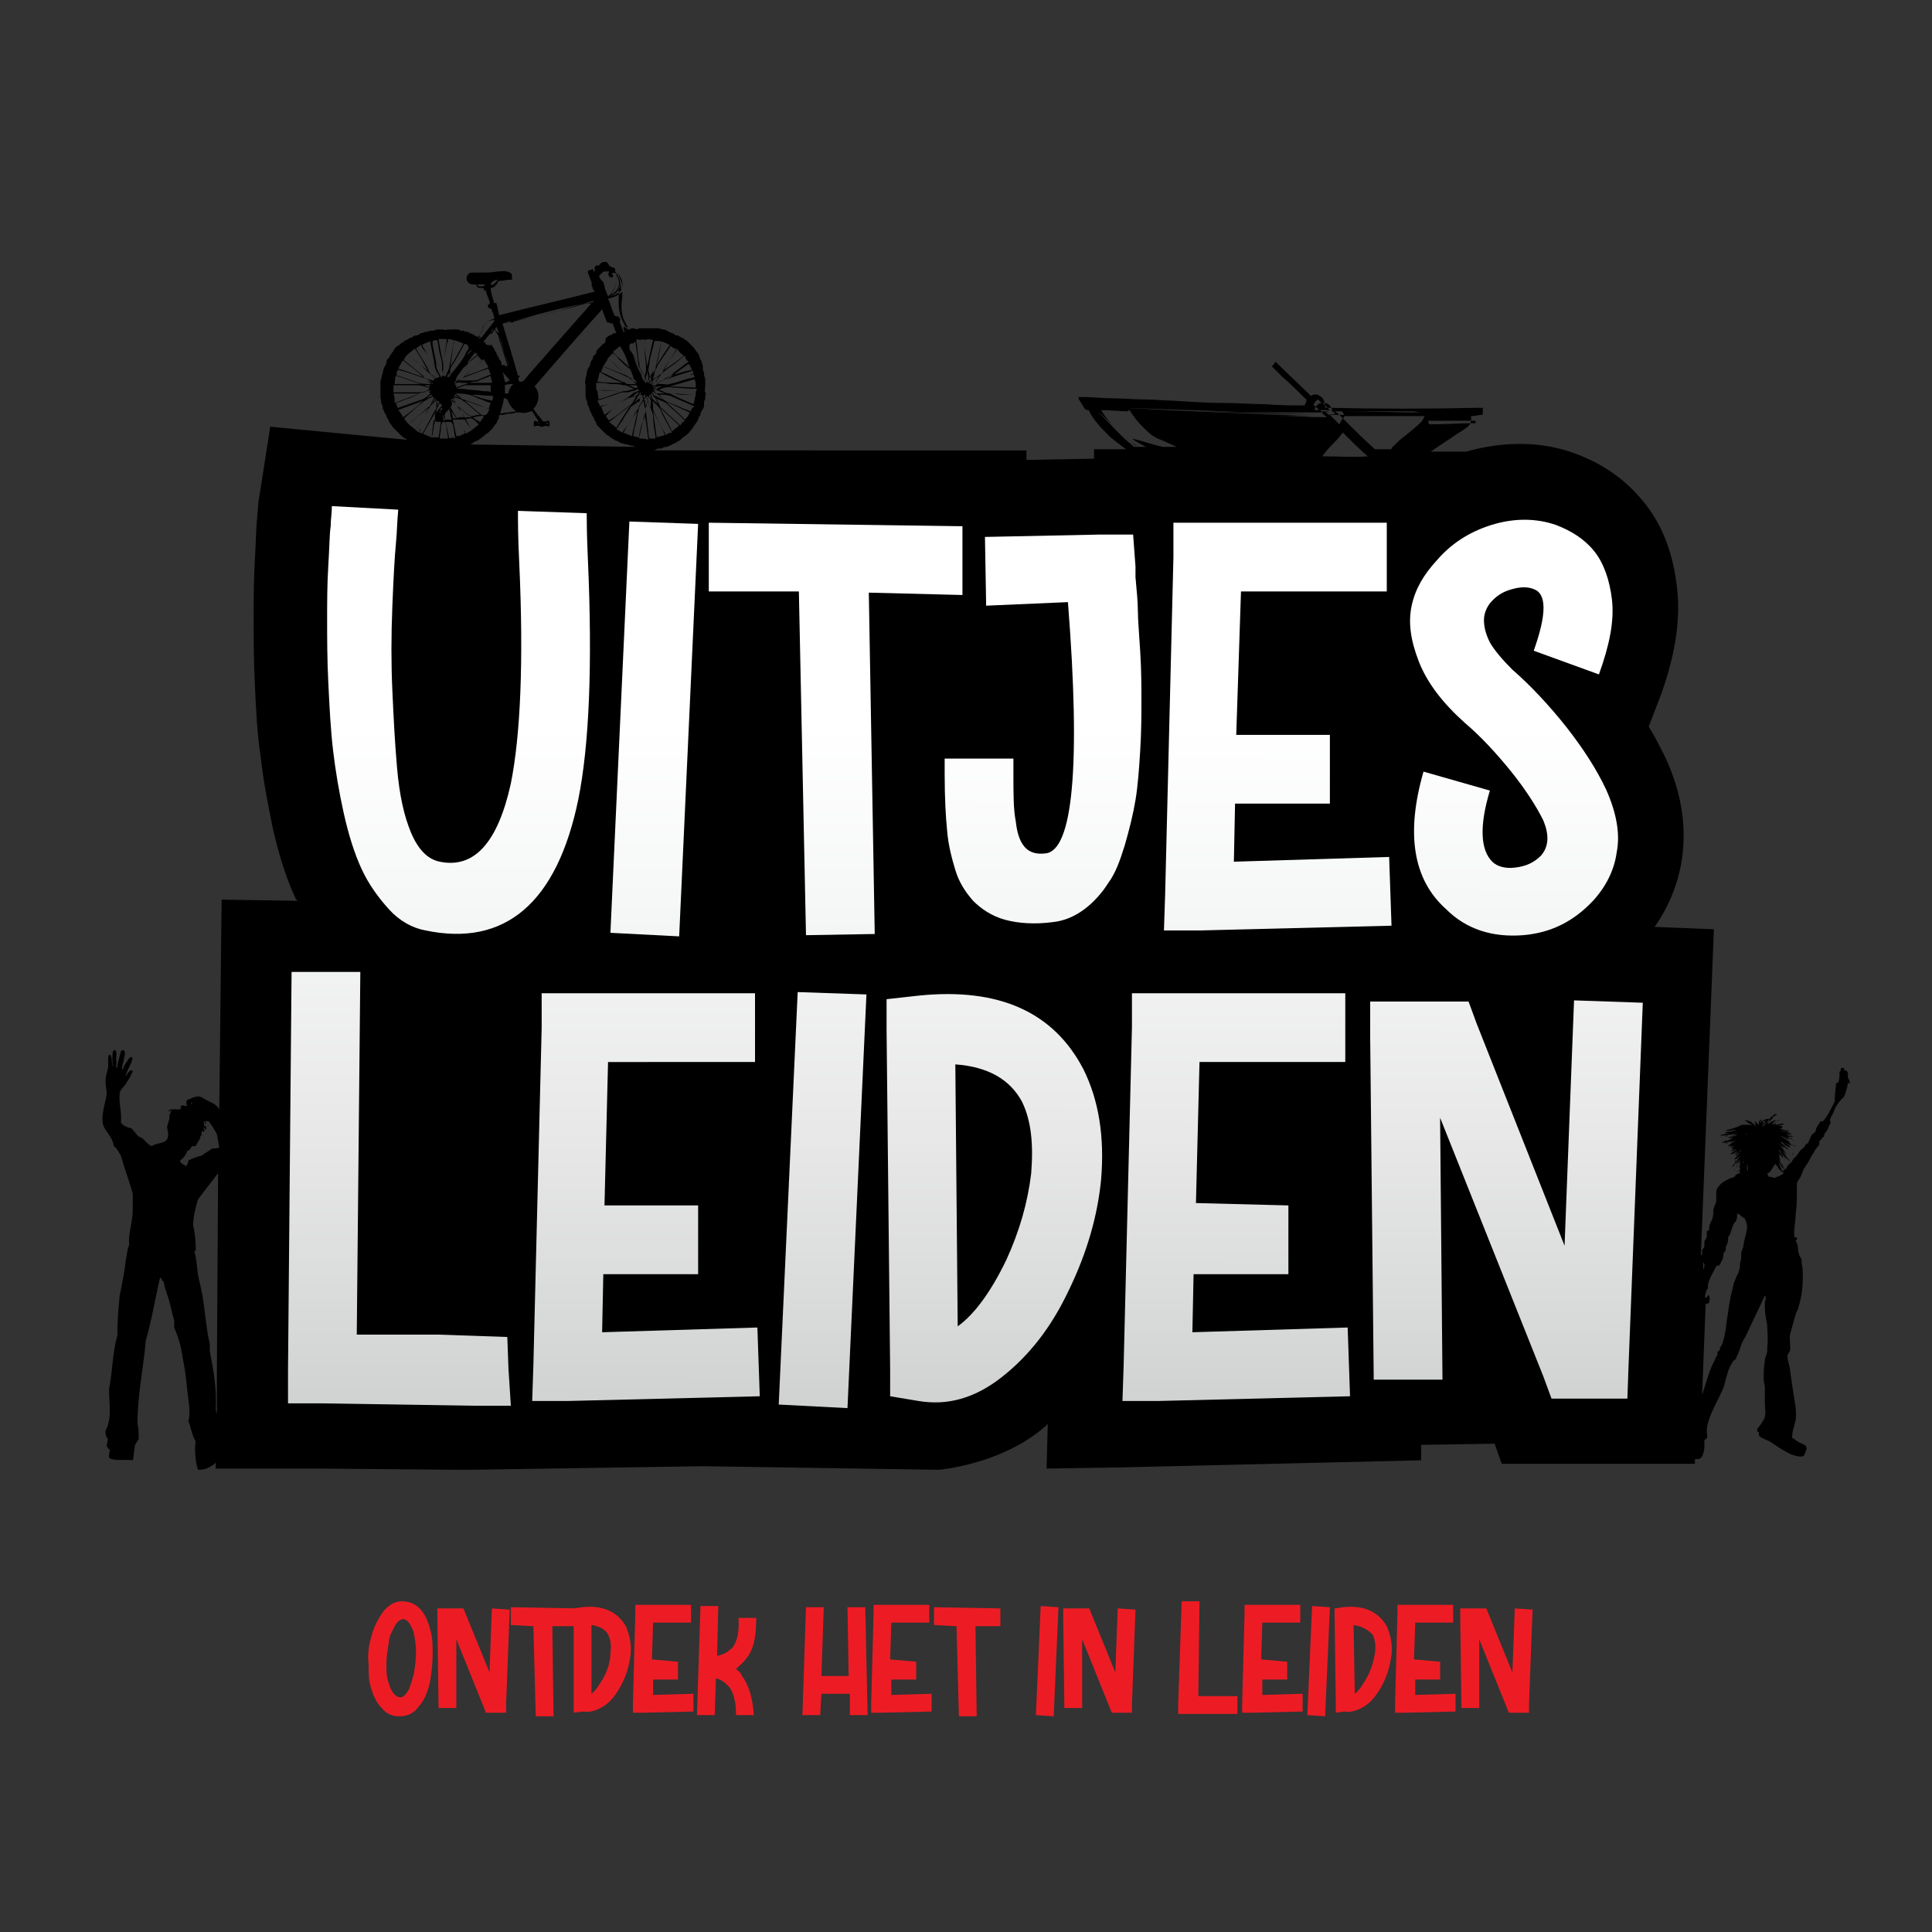
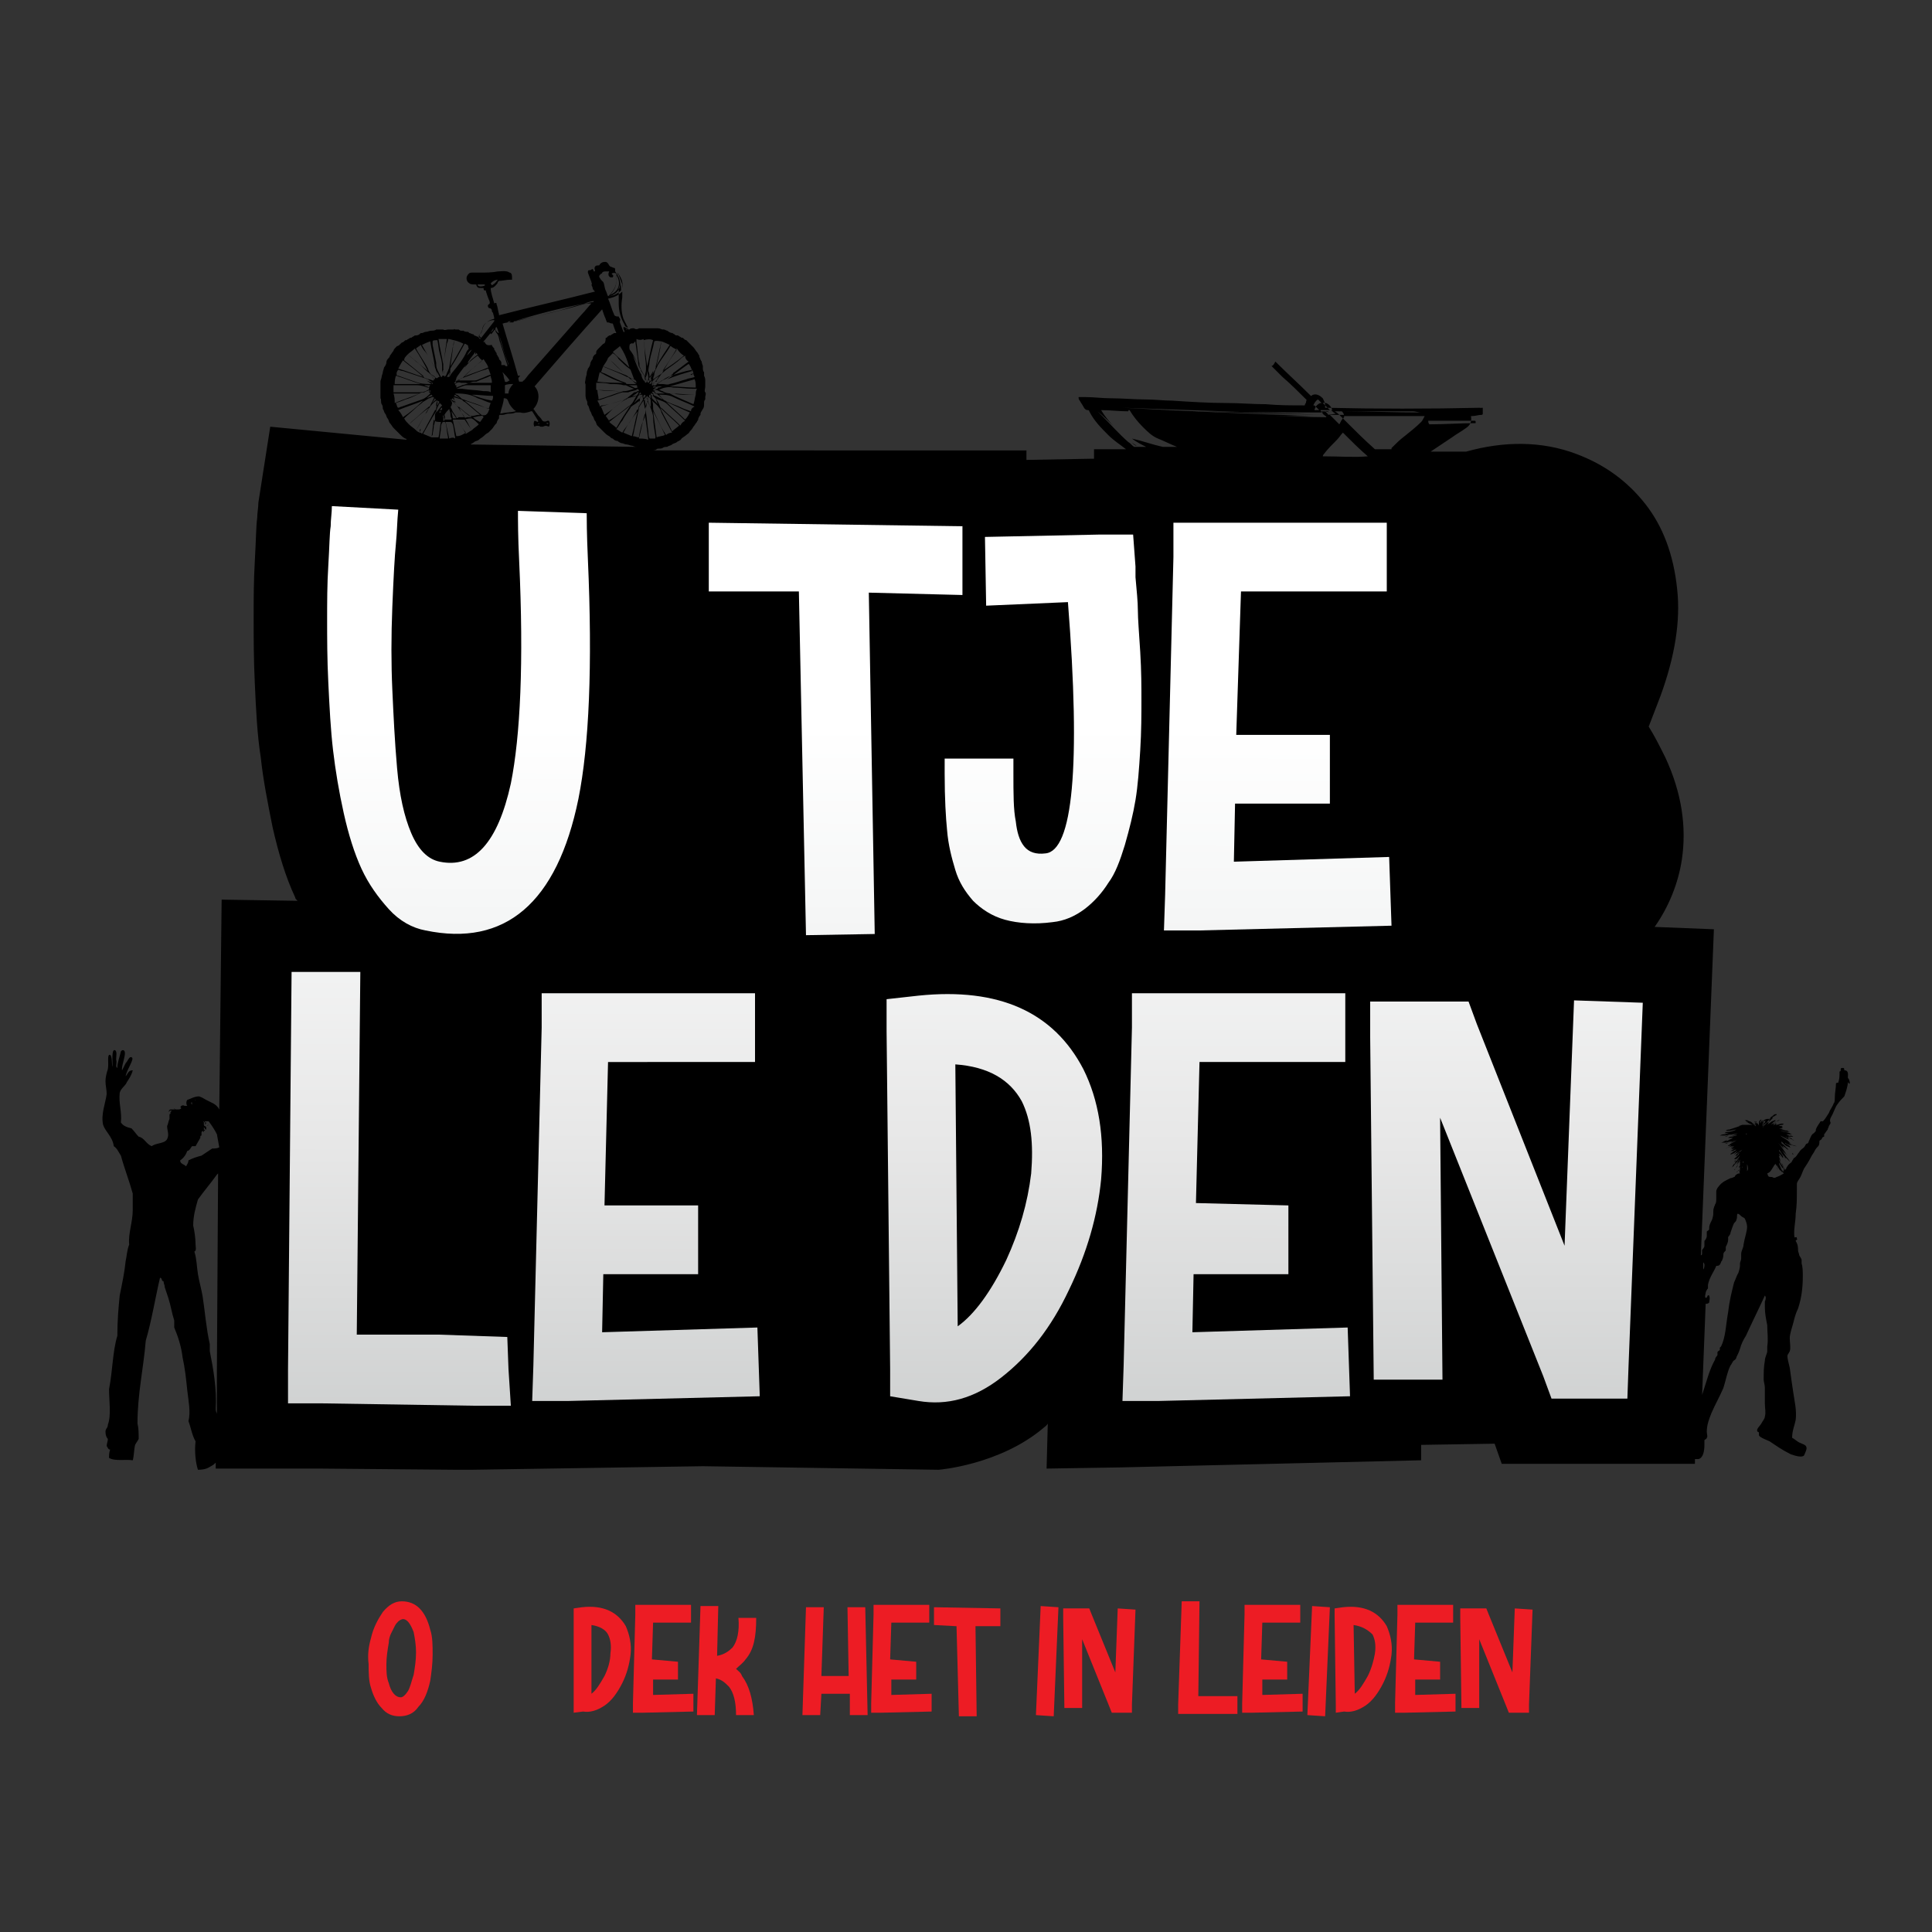
<svg xmlns="http://www.w3.org/2000/svg" id="Layer_1" x="0px" y="0px" viewBox="0 0 163 163" style="enable-background:new 0 0 163 163;" xml:space="preserve">
  <rect x="0" y="0" width="163" height="163" fill="#333333" stroke="none" />
  <style type="text/css">	.st0{fill:#ED1C24;}	.st1{fill:url(#SVGID_1_);}	.st2{fill:url(#SVGID_00000152230439639320261610000016890628802968088973_);}	.st3{fill:url(#SVGID_00000087397424367455618220000009079795619374808765_);}	.st4{fill:url(#SVGID_00000163776406747185972490000011711970212850028198_);}	.st5{fill:url(#SVGID_00000141453271742297385120000010626757788653259196_);}	.st6{fill:url(#SVGID_00000057116940517789475520000005657405134752828309_);}	.st7{fill:url(#SVGID_00000103960860584494333730000012065748672355337355_);}	.st8{fill:url(#SVGID_00000116948269870173840800000002672136423695231926_);}	.st9{fill:url(#SVGID_00000098919096031625401330000016852729877074074555_);}	.st10{fill:url(#SVGID_00000057832562730065544580000009072985501833841049_);}	.st11{fill:url(#SVGID_00000142881048021283291220000007398715877739443389_);}	.st12{fill:url(#SVGID_00000041983528683563976130000011246835213487400086_);}</style>
  <g>
    <path class="st0" d="M31.3,138.2c0.2-0.9,0.6-1.6,1-2.2c0.5-0.6,1-0.9,1.6-0.9s1.1,0.2,1.5,0.6s0.7,1,0.9,1.8  c0.2,0.6,0.2,1.3,0.2,2.1s-0.1,1.5-0.2,2.2c-0.2,0.9-0.5,1.7-1,2.2c-0.4,0.6-1,0.8-1.6,0.8s-1.1-0.2-1.5-0.7  c-0.4-0.4-0.7-1-0.9-1.7c-0.2-0.6-0.2-1.3-0.2-2C31,139.6,31.1,138.9,31.3,138.2z M34,136.6c-0.1,0-0.3,0.1-0.4,0.2  s-0.2,0.2-0.3,0.4s-0.2,0.4-0.3,0.6s-0.2,0.5-0.2,0.8c-0.1,0.6-0.2,1.2-0.2,1.8s0,1.1,0.2,1.6c0.2,0.8,0.6,1.2,1,1.2  c0.2,0,0.4-0.2,0.6-0.5c0.2-0.3,0.3-0.8,0.5-1.4c0.1-0.6,0.2-1.2,0.2-1.9c0-0.6-0.1-1.2-0.2-1.7C34.6,136.9,34.3,136.6,34,136.6z" />
-     <path class="st0" d="M38.5,144.1H37l-0.1-7.6v-0.8h2.2l0.2,0.5l2,4.9l0.2-5.4l1.5,0.1l-0.3,8v0.7H41l-0.2-0.5l-2.3-5.7V144.1z" />
-     <path class="st0" d="M43.1,137.1v-1.5l5.6,0.1v1.5h-2.1l0.1,7.6h-1.5l-0.2-7.6L43.1,137.1z" />
    <path class="st0" d="M48.4,144.5v-0.6v-7.5v-0.7l0.7-0.1c1.8-0.2,3,0.4,3.7,1.6c0.3,0.7,0.5,1.5,0.4,2.4c-0.1,0.8-0.3,1.6-0.7,2.4  c-0.4,0.8-0.9,1.5-1.5,1.9s-1.2,0.6-1.8,0.5L48.4,144.5z M49.9,137.1v5.8c0.4-0.3,0.7-0.8,1.1-1.5c0.3-0.6,0.5-1.3,0.5-1.9  c0.1-0.7,0-1.2-0.2-1.6S50.6,137.2,49.9,137.1z" />
    <path class="st0" d="M57.2,140.2v1.5h-2.1v1.3l3.4-0.1v1.5l-4.3,0.1h-0.8v-0.8l0.2-7.5v-0.8h4.7v1.5h-3.2L55,140L57.2,140.2  L57.2,140.2z" />
    <path class="st0" d="M59.1,135.5h1.5l-0.1,4.2c0.6-0.1,1-0.4,1.3-0.7c0.4-0.5,0.6-1.4,0.5-2.5h1.5c0,1.6-0.2,2.7-0.9,3.5  c-0.2,0.3-0.5,0.5-0.8,0.8c0.2,0.2,0.4,0.3,0.5,0.6c0.6,0.8,0.9,1.9,1,3.3h-1.5c0-1.1-0.2-1.9-0.6-2.4c-0.3-0.3-0.6-0.6-1.1-0.7  l-0.1,3.1h-1.5L59.1,135.5z" />
    <path class="st0" d="M71.5,135.6H73l0.2,9.1h-1.5v-1.8h-2.4l-0.1,1.8h-1.5l0.3-9.1h1.5l-0.2,5.8h2.3L71.5,135.6z" />
-     <path class="st0" d="M77.3,140.2v1.5h-2.1v1.3l3.4-0.1v1.5l-4.3,0.1h-0.8v-0.8l0.2-7.5v-0.8h4.7v1.5h-3.2l-0.1,3.1L77.3,140.2  L77.3,140.2z" />
+     <path class="st0" d="M77.3,140.2v1.5h-2.1v1.3l3.4-0.1v1.5l-4.3,0.1h-0.8v-0.8l0.2-7.5v-0.8h4.7v1.5h-3.2l-0.1,3.1L77.3,140.2  z" />
    <path class="st0" d="M78.8,137.1v-1.5l5.6,0.1v1.5h-2.1l0.1,7.6h-1.5l-0.2-7.6L78.8,137.1z" />
    <path class="st0" d="M87.8,135.5l1.5,0.1l-0.4,9.2l-1.5-0.1L87.8,135.5z" />
    <path class="st0" d="M91.3,144.1h-1.5l-0.1-7.6v-0.8h2.2l0.2,0.5l2,4.9l0.2-5.4l1.5,0.1l-0.3,8v0.7h-1.7l-0.2-0.5l-2.3-5.7  L91.3,144.1z" />
    <path class="st0" d="M99.7,135.1h1.5l-0.1,8h1.8h1.5v0.7v0.8h-0.8h-3.4h-0.8v-0.8L99.7,135.1z" />
    <path class="st0" d="M108.6,140.2v1.5h-2.1v1.3l3.4-0.1v1.5l-4.3,0.1h-0.8v-0.8l0.2-7.5v-0.8h4.7v1.5h-3.2l-0.1,3.1L108.6,140.2  L108.6,140.2z" />
    <path class="st0" d="M110.7,135.5l1.5,0.1l-0.4,9.2l-1.5-0.1L110.7,135.5z" />
    <path class="st0" d="M112.7,144.5v-0.6l-0.1-7.5v-0.7l0.7-0.1c1.8-0.2,3,0.4,3.7,1.6c0.3,0.7,0.5,1.5,0.4,2.4  c-0.1,0.8-0.3,1.6-0.7,2.4c-0.4,0.8-0.9,1.5-1.5,1.9s-1.2,0.6-1.8,0.5L112.7,144.5z M114.2,137.1l0.1,5.8c0.4-0.3,0.7-0.8,1.1-1.5  c0.3-0.6,0.5-1.3,0.6-1.9c0.1-0.7,0-1.2-0.2-1.6C115.4,137.5,114.9,137.2,114.2,137.1z" />
    <path class="st0" d="M121.5,140.2v1.5h-2.1v1.3l3.4-0.1v1.5l-4.3,0.1h-0.8v-0.8l0.2-7.5v-0.8h4.7v1.5h-3.2l-0.1,3.1L121.5,140.2  L121.5,140.2z" />
    <path class="st0" d="M124.8,144.1h-1.5l-0.1-7.6v-0.8h2.2l0.2,0.5l2,4.9l0.2-5.4l1.5,0.1l-0.3,8v0.7h-1.7l-0.2-0.5l-2.3-5.7  L124.8,144.1z" />
  </g>
  <g id="Layer_2_00000138570143756520624430000013849697236656865164_" />
  <g>
    <g id="Layer_1_00000174566035068502268420000018340018497541436091_">
      <g>
        <polygon points="113.7,35.7 113.7,35.7 113.7,35.7 113.7,35.8 113.7,35.8    " />
        <path d="M107.8,31c0,0,0.1,0,0.1-0.1c0,0,0,0,0,0c0,0-0.1-0.1-0.1-0.1s-0.1,0.1-0.1,0.1C107.7,30.9,107.8,31,107.8,31z" />
        <path d="M95.4,37.3c0.2,0.1,0.3,0.3,0.5,0.3C95.7,37.5,95.6,37.4,95.4,37.3C95.4,37.3,95.4,37.3,95.4,37.3z" />
        <path d="M156,91.1c0-0.1-0.1-0.1-0.1-0.2c0-0.2,0.1-0.6-0.3-0.6c0-0.1,0-0.2-0.1-0.2c0,0,0,0-0.1,0c-0.2,0,0,0.3-0.2,0.3    c0,0.4,0,0.6-0.1,0.9c0,0.1-0.1,0-0.2,0.1c0,0.4-0.1,0.8-0.1,1.2c0,0.2,0,0.4-0.1,0.5c-0.1,0.3-0.3,0.5-0.4,0.8    c-0.2,0.3-0.3,0.5-0.5,0.7c-0.1,0-0.1,0-0.2,0c-0.1,0.2-0.3,0.4-0.4,0.7c0,0.1,0,0.2-0.1,0.2c0,0.1-0.1,0.1-0.2,0.2    c-0.1,0.1-0.2,0.4-0.3,0.6c0,0.1-0.1,0.2-0.2,0.2c-0.1,0.1-0.1,0.2-0.2,0.3c-0.1,0.1-0.3,0.2-0.4,0.4c-0.1,0.1-0.2,0.3-0.3,0.4    c-0.1,0.1-0.2,0.1-0.2,0.2c-0.1,0.1-0.1,0.2-0.2,0.3c0,0,0,0,0,0l0,0c-0.1-0.1-0.2-0.3-0.3-0.4c-0.2-0.2-0.3-0.5-0.5-0.7    c0.1,0.1,0.2,0.2,0.3,0.3c0.1,0.1,0.2,0.2,0.3,0.3c0,0,0.1,0.1,0.1,0.1c0,0-0.1-0.1-0.1-0.1c-0.1-0.1-0.2-0.2-0.3-0.4    c-0.2-0.3-0.4-0.6-0.6-0.8c0,0,0,0,0,0c0.2,0.2,0.3,0.3,0.5,0.5c0.1,0.1,0.2,0.2,0.3,0.3c0,0,0.1,0.1,0.1,0.1l-0.1-0.1    c-0.1-0.1-0.2-0.2-0.3-0.3c0-0.1-0.1-0.1-0.1-0.2c0,0,0,0,0,0c0.1,0,0.1,0.1,0.2,0.1c0.1,0.1,0.2,0.2,0.3,0.2    c0.1,0.1,0.2,0.2,0.3,0.3c0,0,0.1,0,0.1,0.1c0,0-0.1,0-0.1-0.1c-0.1-0.1-0.2-0.2-0.3-0.3c0,0,0,0-0.1-0.1c0,0,0,0,0,0    c0,0,0,0,0,0c-0.1-0.1-0.2-0.2-0.3-0.3c0,0,0,0,0.1,0c0.1,0.1,0.2,0.1,0.4,0.2c0,0,0.1,0,0.1,0c0,0-0.1,0-0.1-0.1    c-0.1-0.1-0.2-0.1-0.3-0.2c0,0-0.1,0-0.1-0.1c0.1,0.1,0.3,0.2,0.5,0.2c0.1,0,0.3,0.1,0.4,0.1c0.1,0,0.1,0,0.2,0    c-0.1,0-0.1,0-0.1,0c-0.1,0-0.3-0.1-0.4-0.1c-0.2-0.1-0.4-0.3-0.6-0.4c0.1,0.1,0.2,0.1,0.3,0.2c0.1,0,0.2,0.1,0.3,0.1    c0,0,0.1,0,0.1,0c0,0-0.1,0-0.1,0c-0.1,0-0.2-0.1-0.3-0.2c-0.2-0.2-0.5-0.3-0.7-0.5c0,0,0,0,0,0c0.2,0.1,0.4,0.2,0.6,0.3    c0.1,0,0.2,0.1,0.3,0.1c0,0,0.1,0,0.1,0c0,0-0.1,0-0.1,0c-0.1,0-0.2-0.1-0.3-0.2c-0.1,0-0.1-0.1-0.2-0.1c0.1,0,0.1,0,0.2,0.1    c0,0,0.1,0,0.1,0c0.1,0,0.2,0.1,0.2,0.1c0.1,0,0.2,0.1,0.3,0.1c0,0,0.1,0,0.1,0c0,0-0.1,0-0.1,0c-0.1,0-0.2,0-0.2-0.1    c0,0,0,0,0,0c0,0,0,0,0,0c0,0,0,0,0,0c-0.1-0.1-0.2-0.1-0.4-0.2c0.1,0,0.1,0,0.2,0c0.1,0,0.2,0,0.3,0c0,0,0.1,0,0.1,0    c0,0-0.1,0-0.1,0c-0.1,0-0.2,0-0.3-0.1l-0.1,0c0.1,0,0.3,0,0.4,0.1c0.1,0,0.2,0,0.4,0c0,0,0.1,0,0.1,0c0,0-0.1,0-0.1,0    c-0.1,0-0.2,0-0.4,0c-0.2,0-0.4-0.1-0.6-0.2c0.1,0,0.2,0,0.3,0c0.1,0,0.2,0,0.3,0c0,0,0.1,0,0.1,0c0,0-0.1,0-0.1,0    c-0.1,0-0.2,0-0.3-0.1c-0.3-0.1-0.5-0.1-0.8-0.2c0.2,0,0.4,0.1,0.6,0.1c0.1,0,0.2,0,0.3,0c0,0,0.1,0,0.1,0c0,0-0.1,0-0.1,0    c-0.1,0-0.2,0-0.3-0.1c-0.2,0-0.4-0.1-0.5-0.1c0.3,0,0.6,0.1,0.8,0.1c0.1,0,0.2,0,0.3,0c0,0,0.1,0,0.1,0c0,0-0.1,0-0.1,0    c-0.1,0-0.2,0-0.3,0c-0.3,0-0.7-0.1-1-0.2c0,0,0,0,0,0l0,0l0,0l0.2,0l0.1,0l-0.1,0l-0.1,0c0,0,0.1,0,0.1,0l0.1,0h-0.1    c-0.1,0-0.1,0-0.2,0l-0.1,0c0,0,0,0,0,0c0.1,0,0.1,0,0.2,0c0.1,0,0.1,0,0.2,0l0.1,0h-0.1c-0.1,0-0.1,0-0.2,0l0,0l0,0    c0.1,0,0.2,0,0.2-0.1c0.1,0,0.1,0,0.2,0l0.1,0h-0.1c-0.1,0-0.1,0-0.2,0c0,0,0,0,0,0l-0.1,0c0,0,0.1,0,0.1,0l0.1,0l0,0    c-0.1,0-0.1,0-0.2,0c0,0,0,0,0,0l0,0c0,0-0.1,0-0.1,0c0,0,0,0,0,0c0.1,0,0.1,0,0.2-0.1l0.1,0l-0.1,0c-0.1,0-0.1,0-0.2,0    c0,0-0.1,0-0.1,0c0,0,0,0-0.1,0c0.1,0,0.2-0.1,0.3-0.1c0.1,0,0.1,0,0.2-0.1l0.1,0l-0.1,0c-0.1,0-0.1,0-0.2,0    c-0.1,0-0.3,0.1-0.4,0.1c0,0-0.1,0-0.1,0c0,0,0.1-0.1,0.1-0.1c0,0,0,0,0.1,0c0,0,0,0-0.1,0c-0.1,0-0.1,0-0.2,0.1c0,0-0.1,0-0.1,0    c0,0,0.1-0.1,0.1-0.1c0.1,0,0.1-0.1,0.2-0.1c0,0,0,0,0.1,0c0,0,0,0-0.1,0c-0.1,0-0.2,0.1-0.2,0.1c0,0,0,0-0.1,0    c0.1-0.1,0.2-0.1,0.3-0.2c0.1,0,0.2-0.1,0.3-0.1c0,0,0.1,0,0.1,0c0,0-0.1,0-0.1,0c-0.1,0-0.2,0-0.3,0.1c-0.2,0.1-0.3,0.2-0.5,0.3    c0.1-0.1,0.1-0.1,0.2-0.2c0.1-0.1,0.2-0.1,0.2-0.2c0,0,0,0,0.1,0c0,0-0.1,0-0.1,0c-0.1,0-0.2,0.1-0.3,0.1    c-0.1,0.1-0.3,0.2-0.4,0.3c0,0,0,0,0,0c0.1-0.1,0.1-0.2,0.2-0.3c0.1-0.1,0.1-0.1,0.2-0.2c0,0,0,0,0.1-0.1c0,0,0,0-0.1,0    c-0.1,0.1-0.2,0.1-0.2,0.2c-0.1,0.1-0.2,0.2-0.3,0.3h0c0.1-0.2,0.3-0.4,0.5-0.5c0.1-0.1,0.2-0.1,0.3-0.2c0,0,0.1,0,0.1-0.1    c0,0-0.1,0-0.1,0c-0.1,0-0.2,0.1-0.3,0.2c-0.1,0-0.1,0.1-0.2,0.2l0,0c-0.1,0-0.1,0-0.2,0c-0.1,0-0.3,0.1-0.4,0.2    c0,0,0.1-0.1,0.2-0.1c0.1,0,0.1-0.1,0.2-0.1c0,0,0,0,0.1,0c0,0,0,0-0.1,0c-0.1,0-0.1,0.1-0.2,0.1c-0.1,0-0.2,0.1-0.2,0.2    c0,0,0,0,0,0c0,0,0,0,0.1-0.1c0,0,0,0,0,0c0,0,0,0,0,0c0,0,0.1,0,0.1-0.1l0,0l0,0c0,0-0.1,0-0.1,0.1c0,0,0,0-0.1,0.1    c0,0,0,0,0.1-0.1c0.1,0,0.1-0.1,0.2-0.1c0,0,0,0,0.1,0c0,0,0,0-0.1,0c0,0-0.1,0.1-0.1,0.1c0,0,0,0,0.1-0.1l0,0l0,0    c0,0-0.1,0-0.1,0.1l0,0c0,0,0.1-0.1,0.1-0.1c0,0,0.1-0.1,0.1-0.1l0,0l0,0c0,0-0.1,0-0.1,0.1c0,0-0.1,0.1-0.1,0.1    c0,0,0.1-0.1,0.2-0.1c0.1,0,0.1-0.1,0.2-0.1c0,0,0,0,0.1,0c0,0,0,0-0.1,0c-0.1,0-0.2,0.1-0.2,0.1c-0.1,0-0.2,0.1-0.2,0.2    c0,0,0,0,0,0c0,0,0-0.1,0.1-0.1l0,0l0,0c0,0-0.1,0-0.1,0.1c0,0-0.1,0.1-0.1,0.1l0,0c0-0.1,0.1-0.2,0.2-0.3c0,0,0-0.1,0.1-0.1l0,0    l0,0c0,0-0.1,0.1-0.1,0.1c-0.1,0.1-0.2,0.2-0.2,0.3c0,0,0,0.1,0,0.1c0,0-0.1,0.1-0.1,0.1c0,0,0,0,0,0c0-0.1,0-0.2,0.1-0.2    c0,0,0,0,0-0.1l0,0c0,0,0,0,0,0c0,0,0,0,0,0.1c0,0,0,0.1-0.1,0.1c0-0.1,0-0.1,0.1-0.2c0,0,0,0,0-0.1l0,0c0,0,0,0,0,0    c0,0,0,0-0.1,0.1l0,0c0,0,0-0.1,0.1-0.1c0,0,0,0,0.1-0.1l0,0c0,0,0,0,0,0c0,0,0,0-0.1,0.1c0,0-0.1,0.1-0.1,0.1c0,0,0,0,0-0.1    s0,0,0-0.1l0,0c0,0,0,0,0,0c0,0,0,0-0.1,0.1c0,0.1-0.1,0.1-0.1,0.2c0-0.1,0-0.1,0-0.2c0,0,0-0.1,0-0.1c0,0,0,0,0,0c0,0,0,0,0,0    c0,0,0,0.1,0,0.1c0,0,0,0.1,0,0.2c0-0.1,0-0.2,0.1-0.3c0,0,0-0.1,0-0.1c0,0,0,0,0,0c0,0,0,0,0,0c0,0,0,0.1-0.1,0.1    c-0.1,0.1-0.1,0.2-0.1,0.3c0,0.1,0,0.2,0,0.2c0,0,0,0,0,0l0,0c0-0.1-0.1-0.2-0.2-0.3c0,0,0-0.1-0.1-0.1l0,0l0,0    c0,0,0,0.1,0.1,0.1c0,0.1,0.1,0.1,0.1,0.2c0-0.1-0.1-0.1-0.2-0.2c0,0,0,0-0.1-0.1l0,0l0,0c0,0,0,0.1,0.1,0.1l0,0    c0,0-0.1-0.1-0.1-0.1c0,0-0.1,0-0.1-0.1l0,0l0,0c0,0,0,0.1,0.1,0.1c0,0,0.1,0.1,0.1,0.2c0,0,0,0-0.1-0.1s0,0-0.1-0.1l0,0l0,0    c0,0,0,0,0.1,0.1c0.1,0.1,0.1,0.1,0.1,0.2c0,0-0.1-0.1-0.1-0.1c0,0,0,0-0.1-0.1l0,0l0,0c0,0,0,0,0.1,0.1c0,0,0.1,0.1,0.1,0.1    c-0.1-0.1-0.1-0.1-0.2-0.2c0,0,0,0-0.1-0.1l0,0l0,0c0,0,0,0,0.1,0.1c0.1,0.1,0.1,0.2,0.2,0.2c0,0,0,0.1,0.1,0.1c0,0-0.1,0-0.1,0    c0,0,0,0,0,0c-0.1-0.1-0.2-0.2-0.3-0.3c-0.1-0.1-0.3-0.1-0.4-0.2c0,0-0.1,0-0.1,0l0,0l0,0c0,0,0.1,0,0.1,0c0.1,0,0.1,0.1,0.2,0.1    c-0.1,0-0.2-0.1-0.3-0.1c0,0-0.1,0-0.1,0l0,0l0,0c0,0,0.1,0,0.1,0l0,0c0,0-0.1,0-0.2,0l-0.1,0h0l0,0c0,0,0.1,0,0.1,0    c0.1,0,0.2,0,0.2,0.1c0,0-0.1,0-0.1,0c0,0-0.1,0-0.1,0h0l0,0c0,0,0.1,0,0.1,0c0.1,0,0.2,0,0.3,0.1c-0.1,0-0.1,0-0.2,0    c0,0-0.1,0-0.1,0h0l0,0c0,0,0.1,0,0.1,0c0.1,0,0.1,0,0.2,0c-0.1,0-0.2,0-0.3,0h-0.1h0h0c0,0,0.1,0,0.1,0c0.1,0,0.3,0,0.4,0.1    c0.1,0,0.2,0.1,0.3,0.1c-0.2,0-0.3,0-0.5,0h-0.2h-0.1l0.1,0c0.1,0,0.1,0,0.2,0c0.1,0,0.2,0,0.3,0c-0.1,0-0.3,0-0.4,0l-0.2,0h-0.1    h0.1l0.2,0h0c-0.1,0-0.2,0-0.2,0c-0.1,0-0.1,0-0.2,0c0,0,0,0-0.1,0c0,0,0,0,0.1,0c0,0,0.1,0,0.1,0h0l-0.1,0h0.1    c0.1,0,0.1,0,0.2,0c0,0,0,0,0,0c0.1,0,0.2,0,0.2,0c-0.1,0-0.1,0-0.2,0l-0.2,0l-0.1,0h0.1h0c0,0,0,0,0,0l-0.2,0l-0.1,0h0.1    c0.1,0,0.1,0,0.2,0h0c-0.1,0-0.1,0-0.2,0c0,0-0.1,0-0.1,0h-0.1h0l0,0c0,0,0,0,0,0c0,0,0,0,0,0l-0.1,0h0.1l0.1,0c0,0,0,0,0.1,0    c0,0,0.1,0,0.1,0l0,0l0,0c0,0-0.1,0-0.1,0h-0.2h0h0c0,0,0.1,0,0.2,0l0,0c-0.1,0-0.1,0-0.2,0c-0.1,0-0.1,0-0.2,0l-0.1,0h0.1    c0.1,0,0.1,0,0.2,0c0.1,0,0.2,0,0.3,0c0,0-0.1,0-0.1,0l-0.2,0h0h0c0,0,0.1,0,0.2,0s0.1,0,0.1,0h0l-0.2,0l-0.1,0h0.1h0.2h0.1l0,0    c0,0,0,0-0.1,0l-0.2,0l0,0h0c0,0,0.1,0,0.1,0l0,0l0,0c0,0,0,0,0.1,0c0,0-0.1,0-0.1,0l-0.2,0l-0.1,0h0.1l0.2,0c0,0,0,0-0.1,0    l-0.2,0l0,0h0c0,0,0,0,0,0l-0.2,0l-0.1,0h0.1l0.2,0l0.3,0l-0.2,0l-0.2,0l-0.1,0h0.1l0.2,0c0.1,0,0.3,0,0.4,0l-0.3,0.1l-0.2,0    l-0.1,0l0.1,0l0.2,0l0.1,0c-0.3,0.1-0.6,0.2-0.9,0.3c-0.1,0-0.2,0-0.3,0.1l-0.1,0l0.1,0c0.1,0,0.2,0,0.3,0c0.2,0,0.4-0.1,0.6-0.1    c-0.2,0.1-0.5,0.2-0.7,0.2c-0.1,0-0.2,0-0.3,0.1l-0.1,0l0.1,0c0.1,0,0.2,0,0.3,0l0.1,0c-0.1,0-0.3,0.1-0.4,0.1    c-0.1,0-0.2,0-0.4,0.1l-0.1,0c0,0,0.1,0,0.1,0c0.1,0,0.2,0,0.4,0c0.2,0,0.4-0.1,0.6-0.1c-0.1,0-0.2,0.1-0.3,0.1    c-0.1,0-0.2,0.1-0.3,0.1l-0.1,0l0.1,0c0.1,0,0.2,0,0.3-0.1c0.3-0.1,0.5-0.1,0.8-0.2c-0.2,0.1-0.4,0.2-0.6,0.3    c-0.1,0-0.2,0.1-0.3,0.1l-0.1,0l0.1,0c0.1,0,0.2-0.1,0.3-0.1c0.2-0.1,0.4-0.1,0.6-0.2c0,0-0.1,0-0.1,0.1c-0.1,0-0.3,0.1-0.4,0.1    c-0.1,0-0.2,0-0.3,0.1l-0.1,0l0.1,0c0.1,0,0.2,0,0.3,0c0,0,0.1,0,0.1,0c-0.1,0.1-0.2,0.1-0.4,0.2c-0.1,0-0.1,0-0.2,0.1l-0.1,0h0    c0,0-0.1,0-0.1,0l-0.1,0l0.1,0c0.1,0,0.2-0.1,0.3-0.1h0c0,0,0.1,0,0.1,0l0.1,0c-0.1,0-0.2,0.1-0.4,0.1c-0.1,0-0.2,0.1-0.3,0.1    l-0.1,0c0,0,0.1,0,0.1,0c0.1,0,0.2,0,0.3,0c0.2,0,0.4-0.1,0.6-0.1c-0.1,0-0.2,0.1-0.3,0.1s-0.2,0.1-0.3,0.1l-0.1,0l0.1,0    c0.1,0,0.2,0,0.3-0.1c0.2-0.1,0.5-0.1,0.7-0.2c-0.2,0.1-0.3,0.2-0.5,0.2c-0.1,0-0.2,0.1-0.3,0.1l-0.1,0l0.1,0    c0.1,0,0.2-0.1,0.3-0.1c0.2-0.1,0.3-0.1,0.5-0.2c-0.1,0.1-0.3,0.2-0.5,0.3l-0.1,0.1l-0.1,0l0.1,0h0c0,0-0.1,0-0.1,0.1    c-0.1,0-0.2,0.1-0.3,0.1l-0.1,0l0.1,0c0.1,0,0.2-0.1,0.3-0.1c0.1,0,0.2-0.1,0.3-0.1c0,0-0.1,0-0.1,0.1l-0.2,0.1l-0.1,0l0.1,0    l0.2-0.1l0,0l-0.2,0.1l-0.2,0.1l-0.1,0l0.1,0c0.1,0,0.1-0.1,0.2-0.1c0.1,0,0.2-0.1,0.4-0.1l-0.2,0.1l-0.2,0.1l-0.1,0l0.1,0    l0.2-0.1c0.1,0,0.2-0.1,0.3-0.1c0,0,0,0-0.1,0.1c-0.1,0-0.1,0.1-0.2,0.1l0,0l0.1,0c0,0,0,0,0.1,0l-0.1,0.1l-0.1,0l0.1,0l0.2-0.1    c0.1,0,0.2-0.1,0.3-0.2l-0.4,0.3l-0.2,0.1l-0.1,0l0.1,0l0.1,0l0,0l0.1,0c0.1,0,0.1-0.1,0.2-0.1l0.1,0c-0.1,0.1-0.2,0.1-0.3,0.2    c-0.1,0.1-0.2,0.1-0.2,0.2l-0.1,0l0.1,0c0.1,0,0.2-0.1,0.3-0.1c0.1-0.1,0.3-0.2,0.4-0.3c-0.1,0-0.1,0.1-0.2,0.2    c-0.1,0.1-0.1,0.1-0.2,0.2l-0.1,0l0.1,0c0.1,0,0.1-0.1,0.2-0.1c0.2-0.1,0.3-0.2,0.5-0.3c0,0,0,0,0,0c-0.1,0.1-0.2,0.2-0.3,0.2    c-0.1,0.1-0.1,0.1-0.2,0.2l-0.1,0.1l0.1,0c0.1,0,0.1-0.1,0.2-0.2c0,0,0.1,0,0.1-0.1c0,0.1-0.1,0.1-0.1,0.2c0,0-0.1,0.1-0.1,0.1    c-0.1,0.1-0.1,0.1-0.2,0.2l-0.1,0.1l0.1,0c0.1,0,0.1-0.1,0.2-0.1c0,0,0,0.1-0.1,0.1c-0.1,0.1-0.1,0.2-0.2,0.2l-0.1,0.1    c0,0,0,0,0.1-0.1c0.1-0.1,0.1-0.1,0.2-0.2c0.1-0.1,0.2-0.2,0.3-0.3c0,0,0,0,0,0c-0.1,0.2-0.2,0.3-0.3,0.5    c-0.1,0.1-0.1,0.2-0.2,0.2l-0.1,0.1c0,0,0,0,0.1-0.1c0.1-0.1,0.1-0.1,0.2-0.2l0-0.1c-0.1,0.1-0.1,0.2-0.2,0.3    c-0.1,0.1-0.1,0.2-0.2,0.3c0,0,0,0-0.1,0.1c0,0,0,0,0.1-0.1c0.1-0.1,0.2-0.1,0.2-0.2c0.1-0.1,0.3-0.3,0.4-0.5    c0,0.1-0.1,0.2-0.1,0.2c0,0.1-0.1,0.2-0.2,0.3l-0.1,0.1c0,0,0,0,0.1-0.1c0.1-0.1,0.1-0.2,0.2-0.2c0.1-0.1,0.2-0.2,0.2-0.3    c0,0,0,0,0,0c0,0,0,0.1,0,0.1c0,0,0,0.1-0.1,0.1c0,0.1-0.1,0.2-0.2,0.3l-0.1,0.1l0.1-0.1c0.1-0.1,0.1-0.2,0.2-0.3c0,0,0,0,0,0    c0,0,0,0.1,0,0.1c0,0.1-0.1,0.1-0.1,0.2c0,0.1-0.1,0.2-0.2,0.3c0,0,0,0.1-0.1,0.1c0,0,0,0,0.1-0.1c0.1-0.1,0.1-0.2,0.2-0.3    c0,0,0,0,0-0.1c0,0.1,0,0.2,0,0.2c0,0,0,0,0,0.1c0,0,0,0,0-0.1c0-0.1,0-0.1,0.1-0.3c0,0,0,0,0,0c0,0,0-0.1,0.1-0.1    c0,0.1,0,0.2,0,0.3c0,0.1,0,0.2-0.1,0.2c0,0,0,0,0,0.1c0,0,0,0,0-0.1c0-0.1,0.1-0.1,0.1-0.2c0,0.1,0,0.2,0,0.3    c0,0.1-0.1,0.2-0.2,0.2c0,0,0,0-0.1,0.1c0,0,0.1,0,0.1-0.1c0.1-0.1,0.2-0.1,0.2-0.2c0.1-0.1,0.1-0.2,0.1-0.3c0-0.1,0-0.2,0-0.3    c0,0.1,0,0.2,0,0.3c0,0.1,0,0.2-0.1,0.3c0,0,0,0.1,0,0.1c0,0,0-0.1,0.1-0.1c0.1-0.1,0.1-0.2,0.1-0.3c0-0.1,0-0.3,0-0.4    c0-0.1,0-0.1,0-0.2c0-0.1,0-0.1,0-0.2c0,0,0,0.1,0,0.1c0,0,0,0.1,0,0.1c0,0.1,0,0.2,0,0.3c0,0.1,0,0.2,0,0.4c0,0,0,0,0,0.1    c-0.1,0.1-0.2,0.1-0.2,0.2c0,0.1-0.1,0.1,0,0.3c-0.1,0-0.2,0-0.3,0.1c-0.1,0-0.1,0.2-0.2,0.2c0,0-0.2,0.1-0.3,0.1    c-0.4,0.2-0.7,0.3-1,0.7c-0.1,0.1-0.2,0.3-0.2,0.4c0,0.2,0,0.4,0,0.6c0,0.2,0,0.4-0.1,0.5c0,0.1-0.1,0.2-0.1,0.3    c-0.1,0.2,0,0.5-0.1,0.8c0,0.1-0.1,0.3-0.2,0.5c-0.1,0.2-0.1,0.4-0.1,0.5c0,0.1-0.1,0.1-0.2,0.2c0,0.1,0,0.3,0,0.4    c0,0.1-0.1,0.3-0.2,0.4c0,0.1,0,0.3,0,0.4c0,0.2-0.2,0.3-0.2,0.4c0,0.1,0,0.2,0,0.3c0,0,0,0.1-0.1,0.1l1.1-27.5l-5-0.2    c1.2-1.7,2-3.7,2.3-5.7c0.4-2.7,0-5.6-1.4-8.6l-0.1-0.2c-0.4-0.8-0.8-1.6-1.3-2.4l1-2.6c1.2-3.3,1.7-6.3,1.4-9    c-0.3-2.9-1.2-5.3-2.7-7.2c-1.5-1.9-3.4-3.3-5.8-4.2c-2.9-1.1-6.1-1.1-9.3-0.2c-0.1,0-1.2,0-3,0c0.6-0.4,1.2-0.8,1.8-1.2    c0.4-0.3,0.8-0.5,1.2-0.8c0.3-0.2,0.5-0.5,0.4-1c0,0,0.1,0,0.1,0c0.3,0,0.5-0.1,0.8-0.1c0,0,0.1,0,0.1-0.1c0-0.2,0-0.3,0-0.5    c-2.3,0.2-4.7,0.2-7,0.2c0.4,0,0.7,0.1,1.1,0.1c0.2,0,0.5,0.1,0.7,0.1c0,0,0,0,0.1,0c0,0,0,0,0,0c-2.3,0-4.6-0.1-6.8-0.1    c0.1,0.1,0.2,0.2,0.2,0.4c1.2,0,2.4,0,3.6,0c1,0,2.1,0,3.1,0c0,0,0.1,0,0.1,0c-0.1,0.2-0.2,0.4-0.3,0.5c-0.4,0.4-0.9,0.8-1.4,1.2    c-0.4,0.3-0.7,0.6-1.1,1c0,0,0,0,0,0.1c-0.4,0-0.9,0-1.4,0c-0.9-0.8-1.7-1.6-2.6-2.5c-0.1-0.1-0.1-0.1,0-0.2c0-0.1,0-0.1,0-0.2    c-0.1,0-0.3,0-0.4,0c0.1,0.1,0.2,0.2,0.3,0.3c-0.1,0.1-0.2,0.3-0.3,0.5c-0.3-0.3-0.5-0.5-0.8-0.8c0.3,0,0.5,0,0.8,0    c-0.1-0.1-0.2-0.2-0.4-0.3c0.2,0,0.3,0,0.5,0c0,0,0,0,0,0c-0.2,0-0.4-0.1-0.6-0.1c0,0,0,0,0,0c0,0,0,0,0.1,0.1    c-0.3,0-0.5,0-0.8,0c0.1,0.1,0.2,0.2,0.3,0.3c-5.6-0.1-11.2-0.3-16.8-0.5c0,0,0,0.1,0,0.1c0.3,0.5,0.7,1,1.1,1.4    c0.4,0.4,0.8,0.8,1.3,1c0.5,0.2,1.1,0.5,1.6,0.7c-0.4,0-0.8,0-1.2,0c-0.9-0.2-1.7-0.5-2.6-0.7c0,0,0,0,0,0    c0.4,0.3,0.8,0.5,1.2,0.7c-0.3,0-0.7,0-1,0c0,0,0,0,0,0c-0.2-0.1-0.3-0.3-0.5-0.4c-0.8-0.7-1.5-1.5-2.2-2.2    c-0.1-0.1-0.3-0.3-0.4-0.4c0,0,0,0,0,0c0.5,0.4,1,0.9,1.4,1.3c-0.4-0.4-0.8-0.9-1.1-1.4c0.8,0,1.5,0.1,2.3,0.1c0,0,0,0,0-0.1    c5.5,0.1,10.9,0.2,16.4,0.2c0,0,0,0,0,0c0,0-0.1-0.1-0.2-0.1c0,0,0,0,0,0c0.3,0,0.5,0,0.8,0.1c0,0,0,0,0,0    c-0.1,0-0.1-0.1-0.2-0.1c1.7,0,3.3,0.1,5,0.1c0,0,0,0,0,0c-1.7,0-3.4-0.1-5.1-0.1h0c0-0.1,0,0,0.1,0c1.1,0,2.1,0,3.2,0    c1,0,2.1,0,3.1,0c1.5,0,3,0,4.6,0c0.6,0,1.3,0,1.9,0c0,0,0.1,0,0.1,0c0-0.1,0-0.2,0-0.3c-4.4,0.1-8.8,0.1-13.1,0    c0-0.1,0-0.1,0-0.2c0-0.2-0.1-0.4-0.2-0.6c-0.2-0.2-0.5-0.4-0.8-0.3c-0.1,0-0.1,0.1-0.2,0.1c-1-1-2-1.9-3-2.9    c-0.1,0.2-0.2,0.4-0.4,0.4c0,0,0.1,0,0.1,0c0.3,0.3,0.6,0.6,0.9,0.9c0.7,0.6,1.4,1.3,2,1.9c0,0,0.1,0.1,0,0.1    c0,0.1,0,0.2-0.1,0.3c0,0.1,0,0.1-0.1,0.1c-1,0-2.1,0-3.2-0.1c-1.1,0-2.2-0.1-3.3-0.1c-1.5,0-3.1-0.1-4.6-0.2    c-0.7,0-1.5-0.1-2.2-0.1c-1,0-2-0.1-3-0.1c-0.7,0-1.4-0.1-2.1-0.1c-0.2,0-0.4,0-0.6,0c0,0.1,0,0.2,0.1,0.3    c0.1,0.2,0.2,0.3,0.3,0.5c0.1,0.2,0.2,0.3,0.4,0.3c0,0,0,0,0,0c0,0,0.1,0,0.1,0.1c0.4,0.8,1,1.4,1.6,2c0.5,0.5,1,0.8,1.5,1.2    c-1.7,0-2.7,0-2.7,0l0,0.8h-0.2l-5.5,0.1l0-0.8L55.9,38l-0.9,0c0.1,0,0.3,0,0.4-0.1c0.1-0.1,0.3,0,0.5-0.1    c0.1-0.1,0.3-0.1,0.4-0.1c0.1-0.1,0.3-0.1,0.4-0.2c0.1-0.1,0.3-0.1,0.4-0.2c0.1-0.1,0.3-0.1,0.4-0.3c0.1-0.1,0.3-0.2,0.4-0.3    c0.1-0.1,0.2-0.1,0.3-0.3c0.1-0.1,0.2-0.2,0.3-0.4c0.1-0.1,0.2-0.3,0.3-0.4c0-0.1,0.1-0.1,0.1-0.2c0-0.1,0.1-0.3,0.2-0.4    c0,0,0,0,0-0.1c0-0.1,0.1-0.2,0.2-0.4c0.1-0.1,0.1-0.3,0.1-0.4l0,0c0,0,0-0.1,0-0.1c0-0.1,0-0.2,0.1-0.3c0,0,0-0.1,0-0.1    c0,0,0-0.1,0-0.1c0-0.1,0.1-0.3,0-0.4s0-0.3,0-0.5c0-0.1,0-0.3,0-0.4c0-0.2,0-0.3-0.1-0.5c0-0.1,0-0.2,0-0.3    c-0.1-0.1-0.1-0.2-0.1-0.4c0,0,0,0,0-0.1c0-0.1-0.1-0.2-0.1-0.4c-0.1-0.1-0.1-0.2-0.2-0.4c0,0,0,0,0,0c0,0,0,0,0-0.1    c-0.1-0.1-0.1-0.2-0.2-0.3c-0.1-0.1-0.2-0.3-0.3-0.4c-0.1-0.1-0.2-0.2-0.3-0.3c0,0,0,0,0,0c-0.1-0.1-0.2-0.2-0.3-0.3c0,0,0,0,0,0    c-0.1,0-0.2-0.1-0.3-0.2c0,0,0,0-0.1,0c-0.1-0.1-0.2-0.1-0.3-0.2c0,0,0,0-0.1,0c-0.1,0-0.1,0-0.2-0.1c-0.1,0-0.1-0.1-0.2-0.1    c-0.1,0-0.3-0.1-0.4-0.2c0.1,0,0,0,0,0c-0.1,0-0.2-0.1-0.3-0.1c0,0,0,0-0.1,0c-0.1,0-0.2-0.1-0.4-0.1c0,0,0,0-0.1,0    c-0.1,0-0.2,0-0.4,0c0,0-0.1,0-0.1,0c-0.1,0-0.2,0-0.4,0c0,0,0,0-0.1,0c-0.1,0-0.2,0-0.4,0c0,0,0,0-0.1,0c-0.1,0.1-0.3,0.1-0.4,0    c0,0,0,0-0.1,0c-0.1,0-0.2,0-0.3,0.1c0,0-0.1,0-0.1,0c0,0,0,0-0.1,0c0,0,0-0.1,0-0.1s0-0.1,0-0.1c-0.1,0-0.2-0.1-0.2-0.2    c-0.3-0.5-0.5-1.1-0.5-1.8c0-0.4,0-0.8,0-1.2c0,0,0-0.1,0-0.1c0.1-0.2,0.1-0.3,0.1-0.5c0-0.3-0.2-0.6-0.4-0.9c0,0,0-0.1,0-0.1    c0-0.1,0-0.2-0.1-0.2c-0.1,0-0.2-0.1-0.3-0.1c0,0-0.1-0.1-0.1-0.1c-0.1-0.2-0.2-0.3-0.3-0.3c-0.2,0-0.3,0-0.5,0.2    c0,0.1-0.1,0.1-0.2,0.1c-0.2,0-0.3,0.2-0.2,0.4c0,0.1,0,0.1-0.1,0.1c-0.1-0.3-0.1-0.2-0.3-0.1c0,0,0,0-0.1,0    c-0.1,0-0.1,0.1-0.1,0.2c0.1,0.3,0.2,0.5,0.3,0.8c0,0.1,0.1,0.2,0,0.2c0,0,0,0,0,0c0,0.1,0.1,0.2,0.1,0.3c0,0.1,0.1,0.2,0.2,0.3    c-2.7,0.7-5.4,1.3-8.1,2c0,0,0-0.1,0-0.1c-0.1-0.3-0.1-0.6-0.2-0.8c0-0.1,0-0.2-0.2-0.1c-0.1-0.4-0.3-0.9-0.3-1.3    c0.2,0,0.3-0.1,0.4-0.2c0.1-0.1,0.2-0.2,0.2-0.3c0,0,0.1-0.1,0.1-0.1c0.3,0,0.6-0.1,1-0.1c0,0,0.1,0,0.1,0c0,0,0-0.1,0-0.2    C43.2,23.1,43.1,23,43,23c-0.3-0.2-0.7-0.1-1-0.1C41.5,23,41,23,40.4,23c-0.2,0-0.4,0-0.6,0c-0.2,0-0.3,0.1-0.4,0.3    c-0.1,0.2,0,0.5,0.2,0.6c0.1,0.1,0.3,0.1,0.5,0.1c0.1,0,0.1,0,0.1,0.1c0.1,0.2,0.2,0.2,0.4,0.2c0.1,0,0.1,0,0.2,0    c0,0.1,0,0.2,0.1,0.2c0.1,0,0.1,0,0.1,0.1c0.1,0.3,0.2,0.6,0.3,0.8c0,0.1,0.1,0.2-0.1,0.3c0,0,0,0,0,0c-0.1,0.1,0,0.3,0.1,0.3    c0.1,0,0.2,0.1,0.2,0.2c0,0.1,0,0.1,0.1,0.2c0,0.1,0.1,0.3,0.1,0.5c0,0,0,0,0,0c-0.5,0.1-0.9,0.4-1,0.9c0,0.1-0.1,0.3-0.2,0.4    c0,0-0.1,0.1-0.1,0.1c0,0,0,0,0,0.1c0,0,0,0.1,0,0.1c0,0-0.1-0.1-0.1-0.1c-0.1,0-0.2-0.1-0.3-0.1c0,0,0-0.1-0.1-0.1    c-0.1,0-0.2-0.1-0.3-0.1c0,0-0.1-0.1-0.1-0.1c-0.1,0-0.3,0-0.4-0.1c0,0,0,0,0,0c-0.1,0-0.1,0-0.2,0c-0.1,0-0.2-0.1-0.2-0.1    c-0.1,0-0.2,0-0.3,0c0,0-0.1-0.1-0.1,0c-0.1,0-0.3,0-0.4,0c0,0,0,0-0.1,0c-0.1,0-0.3,0.1-0.4,0c0,0,0,0-0.1,0c-0.1,0-0.2,0-0.4,0    c0,0-0.1,0-0.1,0c-0.1,0.1-0.3,0.1-0.4,0.1c-0.2,0-0.3,0.1-0.5,0.1c-0.1,0-0.2,0.1-0.3,0.1c0,0-0.1,0-0.1,0    c-0.1,0.1-0.2,0.2-0.4,0.2c0,0,0,0-0.1,0c-0.1,0.1-0.2,0.1-0.3,0.2c0,0-0.1,0-0.1,0c-0.1,0.1-0.2,0.1-0.3,0.2c0,0,0,0-0.1,0    c-0.1,0.1-0.2,0.2-0.3,0.2c0,0,0,0-0.1,0.1c-0.1,0.1-0.2,0.2-0.3,0.2c0,0,0,0-0.1,0.1c-0.1,0.1-0.2,0.2-0.2,0.3    c-0.1,0.1-0.2,0.3-0.3,0.4c0,0,0,0.1-0.1,0.2c-0.1,0.1-0.2,0.2-0.2,0.4c0,0.1-0.1,0.3-0.2,0.4c0,0.1-0.1,0.3-0.1,0.4    c0,0.1-0.1,0.3-0.1,0.4c0,0.1-0.1,0.3-0.1,0.4c0,0.2,0,0.4,0,0.5c0,0.2,0,0.3,0,0.5c0,0.1,0,0.2,0,0.4c0.1,0.1,0,0.3,0.1,0.5    c0.1,0.1,0.1,0.3,0.1,0.4c0.1,0.1,0.1,0.3,0.2,0.4c0.1,0.1,0.1,0.3,0.2,0.4c0.1,0.1,0.1,0.3,0.2,0.4c0.1,0.1,0.2,0.3,0.3,0.4    c0.1,0.1,0.2,0.2,0.3,0.3s0.2,0.2,0.3,0.3c0.1,0.1,0.2,0.2,0.4,0.3c0,0,0.1,0,0.1,0.1L22.8,36l-1,6.4c0,0.4-0.1,0.9-0.1,1.3    c-0.1,0.7-0.1,1.9-0.2,3.6c-0.1,1.7-0.1,3.3-0.1,4.9c0,1.6,0,3.4,0.1,5.5c0.1,2.2,0.2,4.3,0.5,6.2c0.2,1.9,0.6,3.9,1,5.9    c0.5,2.2,1.1,4.2,1.9,5.9c0,0.1,0.1,0.2,0.2,0.3l-6.4-0.1l-0.2,17.7c-0.1-0.2-0.3-0.4-0.5-0.5c-0.2-0.1-0.4-0.2-0.6-0.3    c-0.2-0.1-0.3-0.2-0.6-0.3c-0.4,0-0.7,0.2-1,0.3c-0.1,0.1-0.1,0.4,0,0.5c0,0-0.1,0-0.1,0c0,0-0.1,0-0.1,0c0,0,0-0.1,0-0.1    c0,0,0,0.1,0,0.1c-0.1,0-0.1-0.1-0.3,0c-0.1,0.1-0.1,0.1,0,0.2c0,0,0,0,0,0c0,0-0.1,0.1-0.2,0.1c0,0-0.1,0-0.1,0c0,0,0-0.1,0-0.1    c0,0,0,0.1,0,0.1c0,0,0,0,0,0c0,0,0,0,0,0c0,0-0.1,0-0.1,0c-0.1,0-0.2,0-0.2-0.1c0,0,0,0.1,0.1,0.1c0,0,0,0,0.1,0c0,0,0,0-0.1,0    c0,0,0,0,0,0c0,0,0,0,0,0c0,0-0.1-0.1-0.1-0.1c0,0,0,0.1,0.1,0.1l0,0v0c0,0-0.1,0-0.1,0c-0.1,0-0.1,0-0.2,0c0,0-0.1,0-0.1,0    c-0.1,0-0.1,0.1-0.2,0.1c0,0,0.1,0,0.1,0v0c0,0-0.1,0.1-0.1,0.1c0.1,0,0.1-0.1,0.2-0.1c0,0,0.1,0,0.1,0c0,0,0,0,0,0c0,0,0,0,0,0    c0,0.1-0.1,0.1-0.1,0.1c0.1,0,0.1-0.1,0.1-0.1c0,0,0,0,0,0c0,0-0.1,0.1-0.1,0.1c0,0.1-0.1,0.1-0.1,0.1c0,0,0,0,0,0    c0,0-0.1,0-0.1,0c0,0,0.1,0,0.1,0c0,0,0.1,0,0.1,0c0,0,0,0,0,0c0,0,0,0.1-0.1,0.1c0,0,0,0,0,0c0,0,0,0,0,0.1c0,0,0,0.1,0,0.1    c0,0,0,0,0,0.1c0,0,0,0,0,0.1l0,0c-0.1,0.2-0.1,0.4-0.2,0.6c0,0.4,0.2,0.7,0,1.1c-0.2,0.4-0.9,0.3-1.3,0.6    c-0.5-0.2-0.6-0.7-1.1-0.8c-0.2-0.2-0.4-0.5-0.6-0.7c-0.4-0.1-0.7-0.2-0.9-0.5c0.1-0.9-0.2-1.6-0.1-2.5c0.1-0.4,0.5-0.6,0.6-0.9    c0.2-0.3,0.4-0.6,0.5-1c-0.4,0-0.4,0.3-0.6,0.5c0.1-0.6,0.8-1.5,0.5-1.6c-0.2-0.1-0.3,0.3-0.5,0.5c-0.1,0.2-0.2,0.4-0.3,0.6    c-0.1-0.4,0.5-1.6,0.1-1.7c-0.1,0-0.1,0-0.2,0.1c-0.1,0.5-0.3,0.9-0.3,1.4c-0.2-0.1,0-0.4-0.1-0.7c0-0.3,0.1-0.7-0.1-0.8    c-0.3-0.1-0.2,0.9-0.2,1.4c-0.1-0.2,0-0.8-0.2-1c-0.3-0.1-0.1,0.7-0.2,1.2c-0.1,0.3-0.2,0.7-0.2,1c0,0.4,0.1,0.7,0.1,1.1    c-0.1,0.8-0.5,1.7-0.3,2.6c0.2,0.6,0.8,1,0.9,1.8c0.3,0.2,0.4,0.5,0.6,0.8c0.3,1.1,0.7,2.1,1,3.2c0,0.5,0,1,0,1.4    c0,1-0.4,2-0.3,2.9c-0.2,0.5-0.2,1-0.3,1.4c-0.1,1-0.3,1.9-0.5,2.9c-0.1,1-0.2,2.1-0.2,3.4c-0.4,1.3-0.4,3-0.7,4.5    c0,1,0.2,2.2-0.1,3c0,0.3-0.2,0.3-0.2,0.6c0,0.3,0.1,0.5,0.2,0.6c0,0.2-0.1,0.4-0.1,0.6c0.1,0.1,0.1,0.3,0.3,0.3    c-0.1,0.2-0.1,0.5-0.1,0.7c0.5,0.3,1.4,0.1,2,0.2c0.1-0.3,0.1-0.9,0.2-1.3c0.1-0.2,0.2-0.3,0.3-0.5c0-0.5,0-0.9-0.1-1.3    c0-2.5,0.5-4.6,0.7-7c0.5-1.7,0.8-3.6,1.2-5.3c0.2,0,0.1,0.3,0.3,0.3c0,0.2,0.1,0.3,0.1,0.5c0.1,0.3,0.2,0.6,0.3,0.9    c0.2,0.6,0.3,1.3,0.5,1.9c0,0.2,0,0.4,0,0.6c0.3,0.7,0.6,1.6,0.7,2.5c0.2,0.9,0.3,1.8,0.4,2.8c0.1,0.9,0.3,1.8,0.1,2.6    c0.2,0.5,0.3,1.2,0.6,1.7c-0.1,0.8,0,1.8,0.2,2.4c0.5,0,0.8-0.1,1.1-0.3c0.2-0.1,0.3-0.2,0.4-0.3v0.5h8.8l11.5,0.1v0l0.7,0l0.6,0    l19.5-0.3l19.9,0.3c0,0,5.1-0.4,8.8-3.5c0.1-0.1,0.3-0.2,0.4-0.4l-0.1,3.8l6.3-0.1l25.3-0.6l0-1.3l6.2-0.1l0.6,1.7h16.3l0-0.4    c0.1,0,0.2,0,0.3,0c0.4-0.1,0.5-0.7,0.5-1.2c0-0.1,0-0.3,0-0.4c0.1-0.1,0.2-0.1,0.2-0.2c0.1-0.1,0-0.3,0-0.5    c0-0.6,0.2-1.1,0.4-1.6c0.3-0.7,0.7-1.4,1-2.1c0.2-0.6,0.3-1.3,0.6-1.9c0.1-0.1,0.1-0.2,0.2-0.3c0-0.1,0.1-0.1,0.2-0.2    c0,0,0.1-0.1,0.1-0.2c0.1-0.2,0.2-0.4,0.3-0.7c0.1-0.4,0.3-0.8,0.5-1.1c0.5-1.1,1.1-2.3,1.6-3.4c0.1,0.1,0.1,0.3,0,0.5    c0,0.2,0,0.3,0,0.5c0,0.5,0.1,1,0.2,1.5c0,0.6,0.1,1.2,0,1.8c0,0.1,0,0.2,0,0.2s0,0.2,0,0.2c0,0.2-0.2,0.5-0.2,0.8    c-0.1,0.5-0.1,1-0.1,1.6c0,0.2,0.1,0.4,0.1,0.7c0,0.4,0,0.9,0,1.3c0,0.4,0.1,0.8,0,1.1c0,0.2-0.2,0.4-0.3,0.6    c-0.1,0.2-0.5,0.5-0.3,0.7c0,0,0.1,0,0.1,0.1c0,0.1,0,0.2,0,0.2c0.1,0.2,0.7,0.4,0.9,0.5c0.6,0.4,1,0.7,1.8,1.1    c0.3,0.1,0.9,0.3,1.1,0.1c0,0,0.3-0.6,0.2-0.7c0-0.2-0.4-0.3-0.6-0.4c-0.2-0.1-0.4-0.3-0.6-0.4c0-0.6,0.2-1,0.3-1.5    c0.1-0.8-0.1-1.6-0.2-2.3c-0.1-0.7-0.2-1.3-0.3-2.1c-0.1-0.4-0.2-0.8-0.2-1c0-0.1,0.1-0.2,0.2-0.4c0.1-0.3,0-0.7,0-1.1    c0-0.4,0.2-0.9,0.3-1.3c0.1-0.4,0.2-0.8,0.4-1.2c0.3-0.9,0.4-1.8,0.4-2.7c0-0.4,0-0.8-0.1-1.1c0-0.1,0-0.2,0-0.3    c0-0.1-0.1-0.2-0.2-0.4c0-0.1-0.1-0.3-0.1-0.4c0-0.2,0-0.5-0.2-0.8c0-0.1,0.2-0.1,0.1-0.2c0-0.2-0.1-0.1-0.2-0.1    c-0.1-0.6,0.1-1.3,0.1-2c0.1-0.7,0.1-1.3,0.1-2c0-0.2,0-0.4,0-0.5c0-0.2,0.2-0.4,0.3-0.6c0.1-0.2,0.2-0.5,0.3-0.7    c0.2-0.3,0.4-0.6,0.6-1c0.1-0.2,0.2-0.3,0.3-0.5c0.1-0.2,0.2-0.3,0.3-0.4c0.1-0.1,0.1-0.3,0.1-0.4c0-0.1,0.1-0.1,0.2-0.2    c0-0.1,0.1-0.2,0.2-0.2c0-0.1,0-0.1,0-0.2c0.1-0.1,0.2-0.3,0.3-0.4c0-0.1,0.1-0.2,0.1-0.3c0.1-0.2,0.2-0.2,0.1-0.4    c0-0.1,0,0,0-0.1c0-0.2,0.2-0.4,0.3-0.7c0.1-0.2,0.2-0.5,0.3-0.6c0.2-0.3,0.4-0.5,0.6-0.7c0.1-0.3,0.3-0.8,0.3-1.2    C156.1,91.6,156.1,91.3,156,91.1z M150.3,96.3c0.1,0.1,0.2,0.2,0.3,0.3c0,0,0,0-0.1,0c-0.1-0.1-0.2-0.1-0.2-0.2    C150.3,96.3,150.3,96.3,150.3,96.3C150.3,96.2,150.3,96.2,150.3,96.3z M150.3,95.8c0,0,0.1,0,0.1,0.1    C150.4,95.8,150.4,95.8,150.3,95.8C150.4,95.8,150.3,95.8,150.3,95.8C150.3,95.8,150.3,95.8,150.3,95.8z M146.6,95.5L146.6,95.5    c0.1,0,0.2,0,0.4,0c0,0-0.1,0-0.2,0l0,0C146.7,95.5,146.7,95.5,146.6,95.5z M146.7,95.7L146.7,95.7L146.7,95.7    C146.8,95.7,146.8,95.7,146.7,95.7z M146.8,95.6c-0.1,0-0.1,0-0.2,0h0C146.7,95.6,146.7,95.6,146.8,95.6    C146.8,95.6,146.8,95.6,146.8,95.6L146.8,95.6z M146.9,95.6L146.9,95.6C146.9,95.6,146.9,95.6,146.9,95.6    C146.9,95.6,146.9,95.6,146.9,95.6z M147.1,98c0,0,0,0.1,0,0.1C147,98.1,147,98,147.1,98C147.1,98,147.1,98,147.1,98    C147.1,98,147.1,98,147.1,98z M147.1,97.8C147.1,97.8,147.1,97.8,147.1,97.8C147.1,97.8,147.1,97.7,147.1,97.8L147.1,97.8    C147.1,97.7,147.1,97.7,147.1,97.8z M147,95.5C146.9,95.5,146.9,95.5,147,95.5c0,0,0.1,0,0.2,0C147.1,95.5,147,95.5,147,95.5z     M147.1,95.6C147.1,95.6,147.1,95.6,147.1,95.6C147.1,95.6,147.1,95.6,147.1,95.6C147.2,95.6,147.2,95.6,147.1,95.6    C147.2,95.6,147.2,95.6,147.1,95.6z M98.4,35.1L98.4,35.1c0.3,0,0.5,0,0.8,0c0,0,0,0,0,0C98.9,35.1,98.6,35.1,98.4,35.1z M101,35    c-0.3,0-0.7,0-1,0c0,0,0,0,0,0C100.3,35,100.7,35,101,35C101,35,101,35,101,35z M111.2,33.7c0.1,0.1,0.2,0.2,0.3,0.3    c-0.2,0-0.3,0.1-0.5,0.3c-0.1-0.1-0.1-0.1-0.2-0.1C110.9,34,111,33.8,111.2,33.7z M111.3,34.6c-0.1,0-0.3,0-0.4,0    c0-0.1,0.1-0.2,0.1-0.3C111.1,34.4,111.2,34.5,111.3,34.6z M111.7,35c-0.1-0.1-0.2-0.2-0.3-0.4c0.3,0,0.5,0,0.8,0    c-0.2-0.2-0.4-0.4-0.6-0.6c0.3-0.1,0.7,0.2,0.8,0.6c0,0-0.1,0-0.1,0c0.1,0.1,0.2,0.2,0.4,0.3C112.2,35,112,35,111.7,35    C111.7,35,111.7,35,111.7,35c0.1,0.1,0.2,0.1,0.2,0.2c-1.5,0-2.9-0.1-4.3-0.1c1,0,2,0,3,0c-5.3-0.2-10.6-0.4-15.9-0.7    C100.3,34.6,106,34.8,111.7,35z M94.2,35.1c0.5,0,1,0,1.4,0c0,0,0,0,0,0C95.2,35.1,94.7,35.1,94.2,35.1    C94.2,35.1,94.2,35.1,94.2,35.1z M40.9,24.1c-0.3,0.1-0.6,0.1-0.6-0.1c0.2,0,0.4,0,0.6,0C40.9,24,40.9,24.1,40.9,24.1z     M41.4,23.9C41.4,23.9,41.3,23.9,41.4,23.9c0.2-0.2,0.4-0.3,0.6-0.3c0,0,0,0,0,0c-0.1,0.1-0.2,0.3-0.4,0.4    C41.5,24.1,41.5,24.1,41.4,23.9z M14.4,94.1L14.4,94.1C14.4,94.1,14.4,94.1,14.4,94.1C14.4,94.1,14.4,94.1,14.4,94.1z M16.5,92.8    C16.5,92.9,16.4,92.8,16.5,92.8C16.5,92.8,16.5,92.8,16.5,92.8z M16.3,93.2C16.3,93.2,16.3,93.2,16.3,93.2    C16.3,93.2,16.3,93.2,16.3,93.2C16.3,93.2,16.3,93.2,16.3,93.2z M16.3,93.1C16.3,93.2,16.3,93.2,16.3,93.1    C16.2,93.2,16.2,93.2,16.3,93.1c-0.1,0-0.1-0.1-0.1-0.2C16.2,93,16.2,93.1,16.3,93.1z M16.2,93c0,0,0,0.1,0,0.2l0,0    C16.1,93.1,16.1,93,16.2,93C16.1,92.9,16.1,93,16.2,93z M18.3,115.5v3.8c0-0.1-0.1-0.2-0.1-0.4c0.1-1.7-0.2-3.4-0.5-4.9    c0-0.2,0-0.4,0-0.6c-0.3-1.3-0.4-2.7-0.6-4c-0.1-0.6-0.3-1.3-0.4-1.9c-0.1-0.6-0.1-1.3-0.3-1.9c0.2-0.1,0.1-0.4,0.1-0.6    c0-0.5-0.1-1.2-0.2-1.6c0-0.8,0.2-1.5,0.4-2.2c0.5-0.7,1.1-1.4,1.6-2.1c0,0,0.1-0.1,0.1-0.1L18.3,115.5z M18.5,96.8    c-0.2,0.1-0.4,0.1-0.6,0.1c-0.3,0.2-0.6,0.4-0.9,0.6c-0.4,0.1-0.7,0.2-1.1,0.4c0,0.2-0.1,0.3-0.2,0.5c-0.2-0.2-0.5-0.2-0.5-0.5    c0.3-0.2,0.5-0.5,0.6-0.8c0.2,0,0.3-0.3,0.4-0.4c0.1,0,0.2,0,0.3,0c0.1-0.2,0.3-0.5,0.4-0.7c0,0,0-0.1,0-0.1c0,0,0-0.1,0.1-0.1    c0-0.1,0-0.1,0-0.2c0-0.1,0-0.1,0.1-0.2c0,0,0,0,0,0c0,0,0,0.1,0.1,0.1l0,0c0,0,0,0,0,0s0,0,0,0c0,0,0.1,0.1,0.1,0.1    c0,0-0.1-0.1-0.1-0.1c0,0,0,0,0,0c0-0.1,0-0.1,0-0.2c0,0,0-0.1,0-0.1c0,0,0,0.1,0,0.1c0,0,0,0.1,0.1,0.1s0.1,0,0.1,0    c0,0-0.1,0-0.1,0c0,0,0-0.1-0.1-0.1c0-0.1,0-0.2,0-0.2c0,0,0,0,0,0c0,0,0.1,0.1,0.1,0.2c0,0,0-0.1,0-0.1c0,0,0,0,0,0c0,0,0,0,0,0    c0,0,0,0.1,0.1,0.1c0,0,0-0.1,0-0.2c0,0-0.1-0.1-0.1-0.1c0,0,0,0,0,0c0,0,0,0,0,0c0,0,0,0,0,0c0,0,0,0,0.1,0    c0.1,0,0.1-0.1,0.2-0.1c0,0-0.1,0.1-0.2,0.1c0,0,0,0,0,0c0,0-0.1,0-0.1,0c0,0-0.1,0-0.1-0.1c0,0,0,0,0,0c0,0,0,0,0,0    c0,0,0.1,0,0.1-0.1c0,0,0-0.1,0.1-0.1c0,0.1-0.1,0.2-0.2,0.2h0c0,0,0,0,0-0.1c0,0,0,0,0-0.1c0,0,0,0,0,0c0,0,0.1,0,0.1,0    c0,0-0.1,0-0.1,0c0,0,0,0,0,0c0,0,0-0.1-0.1-0.1c0,0,0,0,0,0c0,0,0,0,0.1,0c0,0,0,0.1,0.1,0.1c0,0,0.1,0,0.1,0    c-0.1,0-0.1-0.1-0.2-0.1c0.1,0,0.3,0,0.4,0c0.3,0.4,0.5,0.7,0.7,1.1L18.5,96.8z M17.2,95.3C17.2,95.3,17.2,95.3,17.2,95.3    c0,0,0,0.1,0.1,0.1C17.2,95.4,17.2,95.4,17.2,95.3C17.2,95.3,17.2,95.3,17.2,95.3z M17.3,94.9L17.3,94.9    C17.3,94.9,17.3,94.9,17.3,94.9C17.3,94.9,17.3,94.9,17.3,94.9C17.3,94.9,17.3,94.9,17.3,94.9z M55.4,36.9    c-0.1-0.7-0.2-1.5-0.3-2.2c0,0,0,0,0,0c0.3,0.6,0.7,1.3,1,2C55.9,36.8,55.6,36.8,55.4,36.9z M56.2,36.7c-0.1-0.1-0.1-0.2-0.2-0.3    c-0.3-0.5-0.5-1-0.8-1.6c-0.1-0.2-0.1-0.3-0.1-0.5c0-0.2,0-0.3-0.1-0.5c0,0,0,0,0,0c0.2,0.2,0.4,0.3,0.6,0.6    c0.1,0.1,0.2,0.3,0.2,0.4c0.3,0.6,0.6,1.1,0.9,1.7C56.5,36.5,56.3,36.6,56.2,36.7z M53.7,34.7c-0.3,0.5-0.6,1-1,1.5    c-0.1,0.1-0.1,0.2-0.2,0.3c-0.2-0.1-0.3-0.2-0.5-0.3c0.2-0.2,0.3-0.5,0.5-0.7c0.2-0.4,0.5-0.8,0.7-1.1c0-0.1,0.1-0.1,0.2-0.2    c0.2-0.1,0.4-0.3,0.6-0.4c-0.1,0.3-0.1,0.6-0.2,0.8C53.8,34.5,53.7,34.6,53.7,34.7z M53.8,34.7c-0.2,0.7-0.3,1.4-0.5,2.1    c-0.2-0.1-0.5-0.2-0.7-0.3C52.9,35.9,53.3,35.3,53.8,34.7C53.7,34.6,53.7,34.6,53.8,34.7z M52.2,30.3c0.3,0.3,0.6,0.6,0.9,0.8    c0,0,0,0,0.1,0.1c0.1,0.3,0.2,0.5,0.3,0.8c-0.2-0.1-0.4-0.1-0.6-0.3c-0.5-0.4-0.9-0.9-1.4-1.3c-0.1-0.1-0.1-0.1-0.2-0.2    c0.1-0.1,0.3-0.3,0.4-0.4C51.9,29.9,52.1,30.1,52.2,30.3z M51.7,29.7c0.2-0.2,0.4-0.3,0.6-0.5c0.4,0.6,0.6,1.1,0.8,1.8    C52.7,30.6,52.2,30.2,51.7,29.7z M53.9,33.3C53.9,33.3,53.9,33.3,53.9,33.3c0-0.1,0.1-0.1,0.1-0.2c0,0,0.1,0.1,0.1,0.1    C54,33.3,53.9,33.3,53.9,33.3z M54.2,33.3c0,0.1,0,0.1-0.1,0.2C54.1,33.3,54.1,33.3,54.2,33.3z M53.8,32.7c-0.1,0-0.2,0.1-0.3,0    c-0.2-0.1-0.4-0.2-0.5-0.2c0,0,0,0,0,0c0.2,0,0.4,0,0.7,0C53.8,32.5,53.7,32.6,53.8,32.7z M53.2,31.9c0.2,0.1,0.5,0.1,0.5,0.4    C53.5,32.2,53.3,32.1,53.2,31.9z M53.9,32.9c-0.1,0.1-0.2,0.2-0.4,0.2c-0.2,0-0.4,0-0.5,0c0,0,0,0,0,0c0.2-0.1,0.4-0.1,0.7-0.2    C53.7,32.8,53.8,32.8,53.9,32.9z M53.9,32.9c0,0,0,0.1,0,0.1c-0.1,0-0.1,0-0.2,0C53.8,33,53.8,33,53.9,32.9z M53.9,33.1    c-0.1,0.1-0.1,0.3-0.3,0.3c-0.2,0-0.4,0.1-0.5,0.2c0,0,0,0,0,0c0.2-0.1,0.4-0.3,0.6-0.4C53.7,33.1,53.8,33.1,53.9,33.1z     M54.1,33.3c0,0.1,0,0.2-0.1,0.3c-0.2,0.1-0.3,0.2-0.5,0.4c0,0,0,0,0,0c0.1-0.2,0.2-0.3,0.3-0.5C53.8,33.4,53.9,33.3,54.1,33.3z     M53.4,30C53.4,30,53.4,30,53.4,30c0.2,0.3,0.4,0.7,0.6,1.1c0.1,0.1,0.1,0.3,0.1,0.5C53.8,31.1,53.6,30.5,53.4,30z M52.9,31.7    C52.9,31.7,52.9,31.7,52.9,31.7c-0.7-0.3-1.3-0.5-2-0.8c0.1-0.2,0.3-0.4,0.4-0.7C51.8,30.7,52.3,31.2,52.9,31.7z M51.3,31.1    c0.5,0.2,1,0.4,1.6,0.7c0.1,0,0.2,0.1,0.3,0.2c0.2,0.1,0.3,0.3,0.5,0.4c0,0-0.1,0-0.1,0c-0.2,0-0.4,0-0.6,0c-0.1,0-0.2,0-0.2-0.1    c-0.6-0.2-1.2-0.5-1.8-0.8c-0.1,0-0.2-0.1-0.3-0.1c0.1-0.2,0.1-0.3,0.2-0.5C51,31,51.1,31,51.3,31.1z M52.6,32.3    C52.6,32.4,52.6,32.4,52.6,32.3c-0.7,0-1.5,0-2.2-0.1c0.1-0.3,0.1-0.5,0.2-0.8C51.3,31.8,51.9,32.1,52.6,32.3z M51.5,32.4    c0.4,0,0.8,0,1.1,0.1c0.1,0,0.2,0,0.2,0c0.2,0.1,0.4,0.2,0.7,0.3c-0.3,0.1-0.6,0.2-0.8,0.2c-0.1,0-0.2,0-0.3,0    c-0.7,0-1.4-0.1-2.1-0.1c0-0.2,0-0.4,0-0.6C50.8,32.3,51.1,32.3,51.5,32.4z M52.6,33C52.6,33,52.6,33.1,52.6,33    c-0.7,0.2-1.4,0.5-2.1,0.7c0-0.3-0.1-0.5-0.1-0.8C51.1,33,51.8,33,52.6,33z M51.3,33.5c0.4-0.1,0.8-0.3,1.2-0.4    c0.1,0,0.3,0,0.4,0c0.2,0,0.4,0,0.6,0c0,0,0,0,0,0c-0.2,0.2-0.4,0.3-0.6,0.5c-0.1,0-0.1,0.1-0.2,0.1c-0.6,0.2-1.2,0.4-1.8,0.5    c-0.1,0-0.2,0-0.3,0.1c0-0.2-0.1-0.3-0.2-0.5C50.8,33.7,51,33.6,51.3,33.5z M52.7,33.7C52.7,33.7,52.8,33.7,52.7,33.7    c-0.6,0.5-1.1,0.9-1.7,1.3c-0.1-0.2-0.2-0.5-0.3-0.7C51.4,34.1,52.1,33.9,52.7,33.7z M51.7,34.5c0.4-0.3,0.7-0.6,1.1-0.8    c0.1,0,0.1-0.1,0.2-0.1c0.2-0.1,0.5-0.1,0.7-0.2c-0.2,0.3-0.3,0.7-0.7,0.9c-0.5,0.4-1,0.8-1.5,1.1c0,0-0.1,0-0.1,0.1    c-0.1-0.1-0.2-0.3-0.3-0.4C51.3,34.9,51.5,34.7,51.7,34.5z M53.2,34.2C53.2,34.3,53.2,34.3,53.2,34.2c-0.4,0.6-0.8,1.2-1.2,1.9    c-0.2-0.2-0.4-0.3-0.6-0.5C52,35.1,52.6,34.7,53.2,34.2z M54,33.6c0-0.1,0.1-0.1,0.2-0.2c0,0.1,0.1,0.3,0,0.4    c-0.1,0.2-0.2,0.3-0.3,0.5c0,0,0,0,0,0C53.9,34.1,54,33.8,54,33.6z M54.1,31.3C54.1,31.3,54.1,31.3,54.1,31.3    c0.1,0.2,0.3,0.4,0.3,0.6c0,0.1,0,0.2,0,0.3C54.1,31.9,54.1,31.6,54.1,31.3z M54.4,33.3c0.1,0.1,0.1,0.1-0.1,0.3    C54.3,33.5,54.2,33.4,54.4,33.3z M54.5,32.3c-0.2-0.1-0.1-0.2-0.1-0.3C54.6,32.1,54.6,32.2,54.5,32.3z M54.5,31.8    c0.1-0.2,0.1-0.4,0.1-0.6c0,0,0,0,0,0c0,0.2,0.1,0.4,0.1,0.7c0,0.1-0.1,0.2-0.1,0.3C54.5,32,54.4,31.9,54.5,31.8z M54.5,33.5    c0.1,0.1,0.2,0.2,0.1,0.4c-0.1,0.2-0.1,0.4-0.2,0.6c0-0.2-0.1-0.5-0.1-0.7C54.3,33.7,54.4,33.6,54.5,33.5z M54.6,33.4    c0.1,0.1,0.1,0.2,0,0.3C54.5,33.5,54.5,33.5,54.6,33.4z M54.7,32c0.1,0.2,0.1,0.2,0,0.3C54.5,32.2,54.7,32.1,54.7,32z M55.1,32.9    c0.1-0.1,0.1-0.1,0.3,0C55.3,32.9,55.2,33,55.1,32.9z M55.3,33.2c-0.1,0-0.2,0-0.3-0.1C55.1,33,55.1,33,55.3,33.2z M55.1,32.7    c0-0.1,0-0.1,0.3-0.1C55.2,32.7,55.2,32.7,55.1,32.7z M55,32.5c0-0.2,0.1-0.1,0.2-0.2C55.1,32.4,55.1,32.6,55,32.5z M54.8,32.4    c0-0.1,0-0.1,0.2-0.3C55,32.2,55,32.4,54.8,32.4z M55.1,33.4c-0.2,0-0.2,0-0.2-0.2C55,33.2,55.1,33.2,55.1,33.4z M55.3,33.6    c0.1,0.2,0.1,0.3,0.2,0.5c0,0,0,0,0,0c-0.2-0.2-0.3-0.3-0.5-0.5c0,0,0-0.2-0.1-0.3C55.1,33.4,55.2,33.5,55.3,33.6z M55.1,33.2    c0.2,0,0.3,0,0.4,0.1c0.1,0.1,0.3,0.2,0.4,0.4c0,0,0,0,0,0c-0.2-0.1-0.4-0.2-0.6-0.3C55.2,33.4,55.1,33.3,55.1,33.2z M55.2,33    c0.1-0.1,0.3-0.1,0.4,0c0.2,0.1,0.3,0.1,0.5,0.2c-0.2,0-0.5,0-0.7,0C55.3,33.2,55.3,33.1,55.2,33z M55.2,32.8    c0.1-0.1,0.2-0.2,0.4-0.2c0.2,0,0.3,0,0.5,0c-0.1,0-0.1,0-0.2,0c-0.1,0-0.2,0.1-0.4,0.1C55.5,32.9,55.3,32.8,55.2,32.8z     M55.1,32.5c0.1-0.2,0.1-0.3,0.3-0.3c0.2,0,0.3-0.1,0.5-0.1c-0.2,0.1-0.4,0.3-0.6,0.4C55.4,32.6,55.2,32.5,55.1,32.5z M55,32.4    c0-0.2,0.1-0.3,0.2-0.4c0.1-0.1,0.3-0.2,0.4-0.3l0,0c-0.1,0.2-0.2,0.4-0.4,0.6C55.2,32.3,55.1,32.3,55,32.4z M54.8,32.2    c0-0.2-0.1-0.3,0-0.4c0.1-0.1,0.2-0.3,0.3-0.5c0,0,0,0,0,0c0,0.2-0.1,0.4-0.2,0.6C55,32.1,54.9,32.1,54.8,32.2z M54.9,33.6    c-0.1-0.1-0.2-0.1-0.1-0.3C54.9,33.3,54.9,33.4,54.9,33.6z M54.7,33.5c0.2,0.1,0.2,0.2,0.2,0.4c0,0.2,0,0.3,0,0.5    c0-0.1-0.1-0.2-0.1-0.2c0-0.1-0.1-0.2-0.1-0.3C54.6,33.7,54.7,33.6,54.7,33.5z M56.7,36.4c-0.3-0.7-0.7-1.3-1-2c0,0,0,0,0,0    c0.5,0.5,1.1,1,1.6,1.5C57.1,36.1,56.9,36.2,56.7,36.4z M57.4,35.9c-0.5-0.5-1-0.9-1.5-1.4c-0.1-0.1-0.2-0.1-0.2-0.2    c-0.1-0.2-0.2-0.5-0.4-0.7c0.3,0.2,0.7,0.2,1,0.5c0.4,0.4,0.9,0.8,1.3,1.2c0.1,0.1,0.1,0.1,0.2,0.2    C57.6,35.6,57.5,35.7,57.4,35.9z M57.8,35.4c-0.5-0.5-1.1-1-1.6-1.5c0,0,0,0,0,0c0.7,0.3,1.3,0.6,2,0.9    C58.1,35,58,35.2,57.8,35.4z M58.3,34.7c-0.3-0.1-0.6-0.2-0.8-0.3c-0.4-0.2-0.8-0.3-1.2-0.5c-0.1,0-0.1-0.1-0.2-0.1    c-0.2-0.1-0.3-0.3-0.5-0.5c0,0,0,0,0,0c0.4,0,0.8,0,1.2,0.2c0.6,0.3,1.2,0.5,1.8,0.8c0,0,0,0,0,0C58.4,34.4,58.3,34.5,58.3,34.7z     M58.5,34.1c-0.7-0.3-1.4-0.6-2-0.9c0,0,0,0,0,0c0.7,0,1.5,0.1,2.2,0.1C58.6,33.6,58.6,33.9,58.5,34.1z M58.7,33.3    c-0.3,0-0.5,0-0.8,0c-0.4,0-0.7,0-1.1-0.1c-0.3,0-0.6,0-0.9-0.2c-0.1,0-0.2-0.1-0.3-0.1c0.3-0.2,0.9-0.3,1.2-0.2    c0.5,0,1.1,0.1,1.7,0.1c0.1,0,0.2,0,0.3,0C58.7,33,58.7,33.1,58.7,33.3z M58.7,32.7c-0.7,0-1.5-0.1-2.2-0.1c0,0,0,0,0,0    c0.7-0.2,1.4-0.4,2.1-0.6C58.7,32.2,58.7,32.4,58.7,32.7z M58.5,31.5c-0.1,0-0.2,0.1-0.3,0.1c0,0,0,0,0,0c0,0,0.1,0,0.1,0    C58.3,31.7,58.4,31.6,58.5,31.5c0,0.2,0.1,0.2,0.1,0.3c-0.2,0.1-0.5,0.1-0.7,0.2c-0.4,0.1-0.9,0.3-1.4,0.4c-0.2,0.1-0.4,0-0.6,0    c-0.1,0-0.3,0-0.5,0c0.1-0.1,0.2-0.1,0.3-0.2c0.3-0.2,0.6-0.4,0.9-0.5c0.6-0.2,1.2-0.4,1.8-0.5C58.5,31.4,58.5,31.5,58.5,31.5z     M58.4,31.3c-0.7,0.2-1.4,0.4-2.1,0.7c0,0,0,0,0,0c0.6-0.4,1.2-0.9,1.8-1.3C58.2,30.8,58.3,31,58.4,31.3z M58.1,30.5    c-0.4,0.3-0.8,0.6-1.2,0.9c0,0-0.1,0-0.1,0.1c-0.4,0.4-0.8,0.6-1.4,0.7c0,0,0,0,0-0.1c0.1-0.1,0.2-0.3,0.3-0.4    c0.1-0.2,0.3-0.3,0.5-0.5c0.4-0.3,0.9-0.6,1.3-1c0.1-0.1,0.2-0.1,0.3-0.2C57.8,30.2,57.9,30.4,58.1,30.5z M57.7,30    c-0.6,0.5-1.2,0.9-1.8,1.3c0,0,0,0,0,0c0.4-0.6,0.8-1.2,1.2-1.9C57.3,29.7,57.5,29.9,57.7,30z M57.1,29.5    c-0.2,0.3-0.4,0.6-0.6,0.9c-0.2,0.3-0.4,0.7-0.6,1c0,0.1-0.1,0.1-0.2,0.2c-0.2,0.1-0.4,0.3-0.6,0.4c0-0.2,0.1-0.3,0.1-0.4    c0-0.3,0.2-0.5,0.3-0.8c0.3-0.5,0.7-1,1-1.5c0,0,0-0.1,0.1-0.1C56.7,29.3,56.9,29.4,57.1,29.5z M56.5,29.1    c-0.4,0.6-0.8,1.2-1.2,1.9c0,0,0,0,0,0c0.2-0.7,0.3-1.4,0.5-2.2C56.1,28.9,56.3,29,56.5,29.1z M55.8,28.8c0,0.2-0.1,0.4-0.1,0.6    c-0.1,0.5-0.2,1.1-0.4,1.7c0,0.1,0,0.1-0.1,0.2c-0.1,0.2-0.2,0.4-0.4,0.6c0-0.2,0-0.4-0.1-0.6c0-0.3,0.1-0.5,0.1-0.8    c0.1-0.6,0.3-1.1,0.4-1.7C55.4,28.7,55.6,28.8,55.8,28.8z M55.1,28.7c-0.2,0.7-0.3,1.4-0.5,2.2c0,0,0,0,0,0    c-0.1-0.7-0.2-1.4-0.3-2.2C54.6,28.6,54.9,28.6,55.1,28.7z M54.3,28.6c0,0.4,0.1,0.7,0.1,1.1c0,0.4,0.1,0.8,0.1,1.2    c0,0.1,0,0.2,0,0.3c0,0.2-0.1,0.4-0.1,0.6c-0.1-0.3-0.3-0.5-0.4-0.8c-0.1-0.1,0-0.3-0.1-0.5c-0.1-0.5-0.1-1.1-0.2-1.6    c0-0.1,0-0.2,0-0.3C53.9,28.7,54.1,28.7,54.3,28.6z M53.2,29c0.1,0,0.1-0.1,0.2,0c0,0,0,0,0,0c0.1-0.1,0.1-0.1,0.2-0.2    c0,0,0,0,0,0c0.1,0.7,0.2,1.4,0.3,2.2c0,0,0,0,0,0c0,0,0,0,0-0.1c-0.2-0.4-0.4-0.9-0.7-1.3c-0.1-0.1-0.1-0.2-0.1-0.3    C53.1,29,53.2,29,53.2,29z M53,27.8c-0.1,0-0.1,0-0.2,0C52.9,27.7,53,27.7,53,27.8z M52.6,26.9c0.1,0.2,0.2,0.4,0.3,0.6    c0.1,0.1,0.1,0.1-0.1,0.2c0,0,0-0.1-0.1-0.1c0,0-0.1,0-0.1,0c0,0,0,0.1,0,0.1c0,0.1,0.1,0.2,0.1,0.3c0,0-0.1,0-0.1,0    c-0.1-0.3-0.2-0.5-0.3-0.8c0,0,0,0,0-0.1c0.1-0.2-0.1-0.3-0.1-0.4c0,0,0,0-0.1,0c-0.2,0-0.3-0.1-0.3-0.2    c-0.2-0.4-0.3-0.9-0.5-1.3c0.4-0.1,0.8-0.2,1.2-0.6c0,0.2,0,0.3,0,0.5C52.4,25.7,52.4,26.3,52.6,26.9z M52.1,23    c0.3,0.4,0.5,0.8,0.4,1.3c0-0.1,0-0.2,0-0.3c-0.1-0.3-0.2-0.5-0.3-0.8C52.1,23.1,52.1,23,52.1,23C52.1,23,52.1,23,52.1,23z     M52.1,23.2C52.1,23.2,52.1,23.2,52.1,23.2c0.2,0.4,0.3,0.8,0.3,1.2c0,0,0,0.1,0,0.1c-0.2,0.2-0.4,0.3-0.6,0.4    c-0.1,0-0.3,0.1-0.4,0.1C52.4,24.7,52.5,23.9,52.1,23.2C52,23.1,52.1,23.1,52.1,23.2z M51.4,24.9c0.5-0.5,0.7-1,0.6-1.7    C52.4,23.8,52.3,24.6,51.4,24.9z M50.7,23.1c0,0,0.1,0,0.1-0.1c0.1-0.1,0.2-0.1,0.3-0.1c0.1,0,0.2,0,0.3,0    c-0.1,0.2-0.1,0.4,0.1,0.5c0.1,0,0.1,0,0.2,0c0-0.1,0.1-0.1,0-0.2c0,0-0.1-0.1-0.1-0.1c0.1-0.1,0.3-0.1,0.4,0c0,0,0,0,0,0    c0.1,0.6,0,1.4-0.7,1.9c-0.1-0.2-0.1-0.3-0.2-0.5c-0.1-0.2-0.1-0.5-0.2-0.7c0,0-0.1-0.1-0.1-0.1c0,0-0.1-0.1-0.1-0.1    C50.5,23.3,50.5,23.3,50.7,23.1z M50.1,25.4C50.1,25.4,50.2,25.4,50.1,25.4c0,0.1-0.1,0.1-0.2,0.1c-0.1,0-0.3,0.1-0.5,0.1    c0,0-0.1,0-0.1,0c0,0,0,0,0,0C49.6,25.5,49.9,25.4,50.1,25.4z M49.3,25.6C49.3,25.6,49.3,25.6,49.3,25.6    C49.3,25.6,49.2,25.6,49.3,25.6c-0.8,0.2-1.4,0.4-2.1,0.6c-1.2,0.3-2.5,0.6-3.7,0.9c0,0-0.1,0-0.1,0c0,0,0,0,0,0    C45.3,26.5,47.3,26,49.3,25.6z M43.1,27.1C43.1,27.1,43.1,27.1,43.1,27.1c-0.1,0.1-0.2,0.1-0.3,0.1c0,0,0,0,0,0    C42.9,27.1,43,27.1,43.1,27.1z M43.1,27.2c0.1,0,0.1,0,0.2,0c0,0,0,0,0,0c0.1-0.2,0.3-0.1,0.5-0.2c1.8-0.4,3.6-0.8,5.3-1.3    c0.3-0.1,0.5-0.1,0.8-0.1c-0.3,0.3-0.5,0.6-0.8,0.9c-1.5,1.7-2.9,3.3-4.4,5c-0.2,0.2-0.3,0.4-0.5,0.6c0,0-0.1,0-0.1,0.1    c-0.1,0-0.2,0-0.3,0c-0.1-0.3-0.1-0.3,0.1-0.5c-0.1,0-0.2,0-0.2,0c-0.4-1.5-0.9-3-1.3-4.4C42.7,27.2,42.9,27.2,43.1,27.2z     M42.6,32.2c0-0.1-0.1-0.3-0.1-0.4c0-0.2-0.1-0.3-0.1-0.4c0.2,0.2,0.4,0.4,0.6,0.7C42.9,32.1,42.8,32.3,42.6,32.2z M43.3,32.4    c-0.2,0.2-0.4,0.5-0.4,0.8c-0.1,0-0.2,0-0.3,0c0-0.2,0-0.5,0-0.7C42.8,32.4,43.1,32.4,43.3,32.4z M42.5,33.6    C42.6,33.6,42.6,33.6,42.5,33.6c0.3,0,0.3,0.1,0.4,0.3c0.1,0.3,0.3,0.5,0.5,0.7c0,0,0.1,0,0.1,0.1c0,0,0,0,0,0    c-0.4,0.1-0.9,0.1-1.3,0.2C42.3,34.4,42.5,34,42.5,33.6z M42.1,28.2c0.1,0.3,0.2,0.7,0.3,1c0.1,0.5,0.3,1,0.5,1.5    c0,0,0,0.1,0,0.1c0,0,0,0,0,0C42.6,30,42.3,29.1,42.1,28.2C42,28.2,42,28.2,42.1,28.2C42.1,28.2,42.1,28.2,42.1,28.2z M41.9,27.6    C41.9,27.6,41.9,27.6,41.9,27.6c0.1,0.2,0.1,0.3,0.2,0.5c-0.1,0-0.2-0.1-0.3-0.3C41.8,27.7,41.8,27.6,41.9,27.6z M41.9,28.1    c0.2,0.2,0.2,0.6,0.3,0.8c0.2,0.6,0.4,1.3,0.6,1.9c0,0,0,0,0,0.1c-0.1,0-0.2,0-0.2-0.1c0,0-0.1,0-0.1,0c-0.1,0-0.1,0-0.2,0    c0,0,0-0.1,0-0.1c0,0,0,0,0-0.1c0-0.1-0.1-0.2-0.2-0.3c0,0,0,0,0-0.1c-0.1-0.1-0.1-0.2-0.2-0.3c0,0,0,0,0-0.1    c-0.1-0.1-0.1-0.2-0.2-0.3c0,0,0,0,0-0.1c-0.1-0.1-0.2-0.2-0.2-0.3c0,0,0,0,0,0C41,29.2,41,29,40.9,28.9c0,0,0-0.1,0-0.1    c0,0-0.1,0.1-0.1,0.1c0,0,0-0.1,0-0.1c0.2-0.2,0.4-0.5,0.6-0.7c0,0,0,0,0,0c0,0,0,0.1,0,0.1c0.2-0.1,0.2-0.3,0.4-0.4    C41.8,27.9,41.8,28,41.9,28.1z M37,34c0,0.1-0.1,0.2-0.2,0.3c0-0.2,0-0.3,0.1-0.5C37.1,33.9,37.1,33.9,37,34z M36.8,31.3    C36.8,31.3,36.8,31.3,36.8,31.3c0.1,0.1,0.2,0.3,0.3,0.5c-0.1,0-0.1,0-0.2,0.1C36.9,31.6,36.9,31.5,36.8,31.3z M37.1,34    c0.1,0.1,0.1,0.1,0.2,0.2c-0.2,0.2-0.3,0.4-0.5,0.6C36.8,34.5,37,34.2,37.1,34z M37.1,34.6c0.1-0.1,0.1-0.2,0.2-0.2    C37.3,34.6,37.3,34.6,37.1,34.6z M37.2,34.7c0,0.1,0,0.1-0.1,0.1c-0.1-0.1-0.1,0-0.2,0c0,0,0,0,0,0C37,34.8,37.1,34.7,37.2,34.7z     M37.3,31.7c0-0.2,0-0.4,0.1-0.5c0,0,0,0,0,0c0,0.2,0.1,0.3,0.1,0.5C37.4,31.7,37.4,31.7,37.3,31.7z M37.4,35.3    C37.4,35.3,37.4,35.3,37.4,35.3c0-0.1,0-0.1,0-0.1c-0.1-0.1,0-0.1,0-0.2c0,0.1,0.1,0.3,0.1,0.4c0,0,0,0.1,0,0.1c0,0-0.1,0-0.1,0    C37.4,35.4,37.4,35.3,37.4,35.3z M37.5,35C37.5,34.9,37.5,34.9,37.5,35c0.1-0.2,0.3-0.4,0.4-0.5c0,0,0,0,0,0    c0,0.1,0.1,0.3,0.1,0.4c0,0.1,0,0.3,0.1,0.4c0,0.1,0,0.1-0.1,0.1c-0.1,0-0.3,0-0.4,0c0,0-0.1,0-0.1,0    C37.6,35.2,37.5,35.1,37.5,35z M37.7,31.8c0.1-0.2,0.2-0.3,0.3-0.5c0,0,0,0,0,0c0,0.2-0.1,0.4-0.1,0.5    C37.8,31.8,37.8,31.8,37.7,31.8z M38.1,34.7C38.1,34.7,38.1,34.7,38.1,34.7c0.1,0.2,0.3,0.4,0.4,0.6c-0.1,0-0.2,0-0.3,0    C38.2,35.1,38.1,34.9,38.1,34.7z M38.5,35.2c-0.1-0.2-0.3-0.4-0.4-0.7c-0.1-0.1-0.1-0.2,0-0.3c0-0.1,0.1-0.2,0-0.3    c0,0,0-0.1-0.1-0.2c0.1,0,0.1,0,0.1,0.1c0.1,0.1,0.3,0.2,0.4,0.4c0,0,0.1,0.1,0.1,0.1c0.2,0.3,0.4,0.6,0.6,0.9    c-0.1,0-0.2,0-0.2,0c-0.1,0-0.2,0-0.3,0C38.6,35.3,38.5,35.3,38.5,35.2z M38.5,31.9c0-0.1,0.7-1,0.8-1.1c0,0.1-0.1,0.1-0.1,0.2    c0,0,0.1-0.1,0.1-0.1c0.3-0.4,0.6-0.6,1-0.9c0.1,0.1,0.2,0.3,0.4,0.4c-0.2,0.2-0.4,0.3-0.6,0.5c-0.4,0.3-0.7,0.7-1.1,1    c-0.2,0.1-0.4,0.2-0.6,0.3C38.5,32,38.5,31.9,38.5,31.9C38.5,31.8,38.5,31.9,38.5,31.9z M38.9,32.5c-0.1,0-0.3,0-0.4,0    c0,0-0.1,0-0.1,0c0,0,0,0,0-0.1c0.1-0.1,0.3-0.2,0.5-0.1c0.1,0,0.2,0,0.2,0c0.2,0,0.3,0,0.5,0c0,0,0,0,0.1,0    C39.5,32.3,39.2,32.5,38.9,32.5z M39,32.5c-0.2,0.1-0.3,0.1-0.5,0.2c0-0.1,0-0.1,0-0.2C38.7,32.5,38.8,32.5,39,32.5    C39,32.5,39,32.5,39,32.5z M38.5,32.1c0.1,0,0.2-0.1,0.3-0.1C38.7,32,38.7,32.2,38.5,32.1z M40,32.2c0.2,0,0.3,0,0.5,0    c0.2,0,0.3,0,0.5,0c0.2,0,0.3,0,0.5,0c0,0,0,0,0,0c0,0,0,0.1,0,0.1c-0.7,0-1.5,0-2.2,0c0,0,0,0,0,0C39.6,32.4,39.7,32.2,40,32.2z     M40.2,32.2C40.2,32.1,40.2,32.1,40.2,32.2c0.4-0.2,0.8-0.3,1.2-0.5c0,0.2,0.1,0.3,0.1,0.5C41.1,32.2,40.6,32.2,40.2,32.2z     M40.4,32c-0.2,0.1-0.3,0.1-0.5,0.1c-0.1,0-0.2,0-0.3,0c-0.1,0-0.2,0-0.3,0c-0.2,0-0.3,0-0.5,0c0,0,0,0-0.1,0    c0.1-0.1,0.2-0.2,0.3-0.2c0.6-0.2,1.2-0.5,1.9-0.7c0.1,0,0.2-0.1,0.3-0.1c0.1,0.2,0.1,0.3,0.2,0.5C41.1,31.7,40.7,31.9,40.4,32z     M39.1,31.8C39.1,31.8,39.1,31.8,39.1,31.8c0.5-0.5,1.1-1,1.7-1.5c0.1,0.2,0.3,0.4,0.4,0.7C40.5,31.3,39.8,31.5,39.1,31.8z     M38.5,32.2C38.5,32.2,38.5,32.2,38.5,32.2c0,0.1-0.1,0.1-0.1,0.2c0,0,0-0.1-0.1-0.1C38.4,32.2,38.5,32.2,38.5,32.2z M38.4,33.3    c0.1,0.1,0.3,0.2,0.4,0.3c0,0,0,0,0,0c-0.2-0.1-0.3-0.1-0.5-0.2C38.3,33.4,38.4,33.3,38.4,33.3z M38.3,33.5    c0.2,0.1,0.4,0.1,0.6,0.2c0.1,0,0.2,0.2,0.3,0.2c0.4,0.3,0.8,0.7,1.2,1c0,0,0,0,0.1,0.1c0,0-0.1,0-0.1,0c-0.2,0-0.4,0.1-0.6,0.1    c0,0-0.1,0-0.2,0c-0.4-0.3-0.7-0.6-1.1-0.9c-0.1-0.1-0.1-0.2-0.2-0.3C38.4,33.8,38.3,33.7,38.3,33.5    C38.2,33.6,38.2,33.5,38.3,33.5C38.3,33.5,38.3,33.5,38.3,33.5z M38.5,34C38.4,34,38.4,34,38.5,34c-0.1-0.1-0.3-0.2-0.4-0.3    c0,0,0.1-0.1,0.1-0.1C38.3,33.7,38.4,33.9,38.5,34z M39.1,35.1c-0.1-0.2-0.3-0.5-0.4-0.8c0.3,0.3,0.7,0.6,1.1,0.9    c-0.1,0-0.2,0-0.4,0c0,0,0,0,0,0C39.2,35.3,39.2,35.2,39.1,35.1z M39.8,35.3C39.8,35.3,39.9,35.3,39.8,35.3    c0.2,0.1,0.4,0.3,0.6,0.5c-0.2,0.2-0.4,0.3-0.6,0.5c-0.2-0.3-0.4-0.6-0.6-0.9C39.5,35.3,39.6,35.3,39.8,35.3z M39.9,35.2    c0.2,0,0.4-0.1,0.6-0.1c0.1,0,0.2-0.1,0.3,0.1c-0.1,0.1-0.2,0.3-0.3,0.4C40.3,35.5,40.1,35.4,39.9,35.2z M40.5,34.9    c-0.4-0.3-0.8-0.7-1.2-1c0,0,0,0-0.1-0.1c0.7,0.2,1.4,0.5,2.1,0.7c-0.1,0.2-0.1,0.3-0.2,0.4c0,0-0.1,0.1-0.1,0.1    C40.7,35.1,40.6,35,40.5,34.9z M40.5,34.2c-0.5-0.2-0.9-0.3-1.4-0.5c-0.1,0-0.2-0.1-0.3-0.2c-0.1-0.1-0.2-0.2-0.3-0.2    c0,0-0.1-0.1-0.1-0.1c0,0,0.1,0,0.2,0c0.6,0,1.2,0.1,1.7,0.4c0.4,0.1,0.7,0.3,1.1,0.4c-0.1,0.2-0.1,0.4-0.2,0.5    C41,34.4,40.7,34.3,40.5,34.2z M39.8,33.3C39.8,33.3,39.8,33.3,39.8,33.3c0.6,0,1.2,0.1,1.8,0.1c0,0.1,0,0.3-0.1,0.4    C40.9,33.7,40.3,33.5,39.8,33.3z M40.8,33c-0.6-0.1-1.2-0.1-1.8-0.2c-0.2,0-0.3,0-0.5,0c0.3-0.1,0.6-0.3,0.9-0.3    c0.6,0,1.3,0,1.9,0c0,0,0.1,0,0.1,0c0,0.2,0,0.4,0,0.6C41.3,33,41.1,33,40.8,33z M41.4,28c0.1-0.1,0.2-0.2,0.2-0.3    C41.7,27.8,41.5,28,41.4,28z M40.5,28.2c0.1-0.2,0.2-0.3,0.2-0.5c0.1-0.4,0.5-0.7,1-0.7c0,0,0,0.1,0,0.1    c-0.4,0.5-0.7,0.9-1.1,1.4C40.4,28.3,40.4,28.4,40.5,28.2z M40.5,28.5c0,0,0.1,0.1,0,0.1c0,0-0.1-0.1-0.1-0.1    C40.4,28.4,40.4,28.5,40.5,28.5z M40.1,29.7C40.2,29.7,40.2,29.7,40.1,29.7c0,0.1,0,0.1,0,0.2C40.2,29.8,40.2,29.8,40.1,29.7    c0.1,0.1,0.1,0.1,0.2,0.2c-0.2,0.2-0.4,0.3-0.6,0.5c0,0,0,0,0,0c-0.1,0.1-0.1,0.2-0.2,0.2c0,0-0.1,0-0.1,0.1    C39.6,30.3,39.9,30,40.1,29.7z M39.8,29.5c-0.1,0.2-0.3,0.4-0.4,0.5c0,0,0,0,0,0C39.5,29.8,39.6,29.6,39.8,29.5    C39.7,29.5,39.8,29.5,39.8,29.5z M39.2,29c0.1,0,0.2,0.1,0.2,0.1c0.1,0,0.1,0.1,0.1,0.2c0.1,0.1,0,0.2-0.1,0.3    c-0.3,0.7-0.8,1.3-1.3,1.9c-0.1,0.1-0.1,0.2-0.2,0.3c0,0,0,0,0-0.1c0-0.2,0.1-0.4,0.1-0.6c0-0.1,0.1-0.1,0.1-0.2    C38.5,30.3,38.8,29.7,39.2,29C39.2,29.1,39.2,29.1,39.2,29z M39.1,29c-0.4,0.7-0.7,1.3-1.1,1.9c0,0,0,0,0,0    c0.1-0.7,0.2-1.4,0.3-2.2C38.7,28.8,38.9,28.9,39.1,29z M37.8,28.6c0.2,0,0.4,0.1,0.5,0.1c0,0.2,0,0.4-0.1,0.6    c-0.1,0.6-0.2,1.1-0.3,1.7c0,0.1-0.1,0.2-0.1,0.3c-0.1,0.1-0.1,0.3-0.2,0.4c0,0,0,0-0.1,0.1c0,0,0,0,0-0.1c0-0.2-0.1-0.4-0.1-0.6    c0-0.1,0-0.3,0-0.4c0.1-0.6,0.2-1.1,0.3-1.7C37.8,28.8,37.8,28.7,37.8,28.6z M37.7,28.6c-0.1,0.7-0.2,1.5-0.3,2.2c0,0,0,0,0,0    c-0.1-0.7-0.3-1.4-0.4-2.2C37.2,28.6,37.5,28.6,37.7,28.6z M36.9,28.7c0.1,0.4,0.1,0.8,0.2,1.1c0.1,0.4,0.2,0.7,0.2,1.1    c0,0.2,0,0.4,0,0.6c0,0.1,0,0.1,0,0.2c0,0,0,0,0,0.1c0,0,0,0-0.1,0c-0.1-0.2-0.2-0.4-0.3-0.6c-0.1-0.2-0.1-0.4-0.1-0.6    c-0.1-0.5-0.2-1-0.3-1.5c0-0.1,0-0.2,0-0.3C36.5,28.7,36.7,28.7,36.9,28.7z M36.3,28.8c0.1,0.7,0.3,1.4,0.4,2.2c0,0,0,0,0,0    c-0.4-0.6-0.7-1.2-1.1-1.9C35.8,29,36,28.9,36.3,28.8z M35.5,29.1c0.1,0.2,0.2,0.4,0.4,0.6c0.3,0.4,0.5,0.9,0.8,1.3    c0.1,0.2,0.1,0.4,0.2,0.6c0,0.1,0,0.1,0,0.2c0,0,0,0.1,0,0.1c0,0-0.1,0-0.1,0c-0.3-0.2-0.6-0.4-0.7-0.8c-0.3-0.6-0.7-1.1-1-1.7    C35.2,29.3,35.4,29.2,35.5,29.1z M36.6,32c-0.1-0.2-0.2-0.3-0.3-0.5c0,0,0,0,0,0c0.1,0.1,0.3,0.2,0.4,0.3    C36.7,32,36.7,32,36.6,32z M36.8,33.7c-0.1,0.1-0.3,0.2-0.4,0.4c0,0,0,0,0,0c0.1-0.2,0.2-0.3,0.3-0.5    C36.7,33.6,36.7,33.7,36.8,33.7z M35,29.4c0.4,0.6,0.8,1.3,1.1,1.9c0,0,0,0,0,0c-0.6-0.5-1.1-0.9-1.7-1.4    C34.6,29.7,34.8,29.6,35,29.4z M34.4,29.9c0.2,0.2,0.5,0.4,0.7,0.6c0.3,0.2,0.6,0.5,0.9,0.8c0.1,0.1,0.3,0.2,0.4,0.4    c0.1,0.1,0.1,0.2,0.2,0.3c0,0,0,0.1,0,0.1c0,0,0,0-0.1,0c-0.2-0.1-0.4-0.1-0.6-0.2c-0.1,0-0.2-0.1-0.2-0.2    c-0.5-0.4-1.1-0.9-1.6-1.3c0,0,0,0,0,0C34.1,30.2,34.2,30.1,34.4,29.9z M36.2,32.9c0,0.1,0,0.1,0,0.2c-0.1,0-0.3,0-0.4,0    c0,0,0,0,0,0C35.9,33,36.1,33,36.2,32.9z M35.1,33.1c-0.6,0-1.2,0-1.8,0c0,0-0.1,0-0.1,0c0-0.2,0-0.4,0-0.6c0.1,0,0.2,0,0.3,0    c0.5,0,1.1,0,1.7,0c0.3,0,0.6,0.1,0.9,0.2c0,0,0,0,0.1,0c0,0.1,0,0.2-0.1,0.2C35.8,33.1,35.5,33.1,35.1,33.1z M35.8,32.5    C35.8,32.5,35.8,32.5,35.8,32.5c0.2,0,0.3,0,0.5,0c0,0-0.1,0.1-0.1,0.2C36.1,32.6,35.9,32.6,35.8,32.5z M36.3,32.9    c0,0.1,0,0.1,0,0.2C36.2,33,36.2,33,36.3,32.9z M36.5,33.4c-0.2,0.1-0.3,0.1-0.5,0.2c0,0,0,0,0,0c0.1-0.1,0.2-0.2,0.4-0.3    C36.4,33.3,36.5,33.4,36.5,33.4z M36.4,32.4c-0.1-0.1-0.3-0.2-0.4-0.3c0,0,0,0,0,0c0.2,0.1,0.3,0.1,0.5,0.2    C36.5,32.2,36.5,32.3,36.4,32.4z M34,30.4c0.6,0.5,1.2,0.9,1.7,1.4c0,0,0,0,0,0c-0.7-0.2-1.4-0.5-2.1-0.7    C33.7,30.9,33.8,30.7,34,30.4z M33.6,31.2c0.1,0,0.2,0.1,0.4,0.1c0.6,0.2,1.2,0.4,1.8,0.6c0.1,0,0.2,0.1,0.3,0.1    c0.1,0.1,0.3,0.2,0.4,0.3c0,0,0,0,0,0.1c0,0-0.1,0-0.1,0c-0.4,0-0.7,0-1.1-0.1c-0.6-0.2-1.1-0.4-1.7-0.6c0,0,0,0-0.1,0    C33.4,31.5,33.5,31.3,33.6,31.2z M33.4,31.7c0.7,0.2,1.4,0.5,2.1,0.7c0,0,0,0,0,0c-0.7,0-1.4,0-2.2,0    C33.3,32.3,33.3,32,33.4,31.7z M33.2,33.2c0.7,0,1.5,0,2.2,0c0,0,0,0,0,0c-0.7,0.3-1.4,0.5-2.1,0.8    C33.3,33.7,33.3,33.5,33.2,33.2z M33.4,34c0.3-0.1,0.6-0.2,0.8-0.3c0.4-0.1,0.8-0.3,1.2-0.5c0.1-0.1,0.3-0.1,0.5-0.1    c0.1,0,0.2,0,0.2,0c0.1,0,0.2,0,0.2,0.1c-0.2,0.2-0.4,0.4-0.7,0.5c-0.6,0.2-1.1,0.4-1.7,0.6c-0.1,0-0.2,0.1-0.3,0.1    C33.5,34.4,33.5,34.2,33.4,34z M33.6,34.6c0.7-0.3,1.4-0.5,2.1-0.8c0,0,0,0,0,0c-0.5,0.5-1.1,1-1.7,1.4    C33.9,35,33.8,34.8,33.6,34.6z M34.1,35.3c0.3-0.3,0.7-0.6,1-0.9c0.2-0.2,0.4-0.3,0.6-0.5c0.2-0.1,0.3-0.2,0.5-0.3    c0.1,0,0.2-0.1,0.3-0.1c0,0,0.1,0,0.1,0c0,0,0,0.1,0,0.1c-0.1,0.2-0.2,0.4-0.3,0.6c0,0,0,0.1-0.1,0.1c-0.5,0.4-1,0.9-1.5,1.3    c-0.1,0.1-0.1,0.1-0.2,0.2C34.3,35.6,34.2,35.5,34.1,35.3z M34.5,35.8c0.6-0.5,1.1-1,1.7-1.4c0,0,0,0,0,0    c-0.4,0.6-0.7,1.3-1.1,1.9C34.9,36.1,34.7,36,34.5,35.8z M35.4,36.5c0-0.1,0.1-0.2,0.1-0.3c0,0,0,0,0,0    C35.4,36.2,35.4,36.3,35.4,36.5c-0.2-0.1-0.2-0.1-0.3-0.2c0.3-0.5,0.5-0.9,0.8-1.4c0,0,0.1-0.1,0.1-0.1c0.2-0.4,0.4-0.7,0.8-1    c0,0,0.1,0,0.1,0c0,0,0,0.1,0,0.1c0,0.2,0,0.3-0.1,0.5c0,0.1,0,0.2-0.1,0.2c-0.3,0.6-0.6,1.1-0.9,1.7c-0.1,0.1-0.1,0.2-0.2,0.3    C35.5,36.5,35.5,36.5,35.4,36.5z M36.4,36.9c-0.2-0.1-0.5-0.2-0.7-0.3c0.4-0.7,0.7-1.3,1.1-1.9c0,0,0,0,0,0    c0,0.1-0.1,0.2-0.1,0.3c0,0.1,0,0.1,0,0.2c0,0.2,0,0.5-0.1,0.7c0,0.3-0.1,0.6-0.1,0.8C36.4,36.8,36.4,36.8,36.4,36.9z M36.4,36.9    c0.1-0.5,0.1-1,0.2-1.5c0.1,0.2,0.3,0.2,0.6,0.2c-0.1,0.4-0.1,0.9-0.2,1.3C36.8,36.9,36.6,36.9,36.4,36.9z M37.1,37    c0-0.3,0.1-0.6,0.1-0.9c0-0.1,0-0.3,0.1-0.4c0-0.1,0.1-0.1,0.2-0.1c0.1,0,0.1,0.1,0.1,0.1c0.1,0.4,0.1,0.8,0.2,1.2    c0,0,0,0.1,0,0.1C37.6,37,37.3,37,37.1,37z M37.9,37c-0.1-0.5-0.2-0.9-0.3-1.4c0.1,0,0.2,0,0.3,0c0,0,0,0,0,0    c0.2,0,0.2,0,0.3,0.2c0.1,0.3,0.1,0.7,0.2,1.1c0,0,0,0.1,0,0.1C38.3,36.9,38.1,36.9,37.9,37z M38.5,36.8    c-0.1-0.5-0.2-0.9-0.3-1.4c0.1,0,0.2,0,0.3,0c0,0,0.1,0,0.1,0c0.2,0.4,0.4,0.7,0.7,1.1C39,36.7,38.8,36.8,38.5,36.8z M38.6,35.4    c0.1,0,0.2,0,0.3,0c0.1,0,0.2,0,0.3,0c0,0,0.1,0,0.1,0c0.2,0.3,0.3,0.6,0.5,0.9c-0.2,0.1-0.3,0.2-0.5,0.3    C39.1,36.2,38.8,35.8,38.6,35.4z M39.7,37.5c0.1-0.1,0.2-0.1,0.3-0.2c0.1-0.1,0.3-0.1,0.4-0.2c0.1-0.1,0.3-0.2,0.4-0.3    c0.1-0.1,0.2-0.2,0.4-0.3c0.1-0.1,0.2-0.2,0.3-0.3c0.1-0.1,0.2-0.3,0.3-0.4c0,0,0.1-0.1,0.1-0.1c0-0.1,0.1-0.3,0.2-0.4    c0,0,0-0.1,0-0.1c0-0.1,0-0.2,0.1-0.2c0.1,0,0.1,0,0.2,0c0.2,0,0.3-0.1,0.5-0.1c0.2,0,0.4,0,0.6-0.1c0.1,0,0.2,0,0.4,0    c0.3,0.1,0.6,0,0.9-0.1c0,0,0.1,0,0.1,0c0.2,0.3,0.3,0.5,0.5,0.8c0,0,0,0,0,0.1c-0.1,0-0.2-0.1-0.3-0.1c-0.1,0.1-0.1,0.4,0,0.5    c0.1-0.1,0.4-0.1,0.5,0c0.1,0,0.2,0,0.2,0c0.2-0.1,0.3-0.1,0.5,0c0.1-0.1,0.1-0.4,0-0.5c0,0-0.1,0-0.1,0    c-0.2,0.1-0.4,0.1-0.5-0.1c-0.1-0.2-0.3-0.3-0.4-0.5c-0.1-0.1-0.2-0.3-0.3-0.4c0.5-0.5,0.6-1.4,0.1-1.9c1.9-2.2,3.8-4.4,5.7-6.5    c0.1,0.3,0.2,0.6,0.3,0.8c0,0,0,0,0,0c0,0.1,0.1,0.2,0.1,0.3c0,0,0,0,0.1,0c0.1,0,0.2,0.1,0.4,0.1c0,0,0,0,0,0    c0.1,0.3,0.2,0.6,0.3,0.8c-0.1,0-0.1,0-0.2,0c-0.1,0.1-0.2,0.1-0.3,0.2c0,0-0.1,0-0.1,0c-0.1,0.1-0.2,0.1-0.2,0.2    c0,0-0.1,0-0.1,0C51.1,28.9,51,29,50.9,29c-0.1,0.1-0.2,0.2-0.4,0.4c-0.1,0.1-0.2,0.2-0.2,0.3c0,0,0,0,0,0.1c0,0,0,0.1-0.1,0.1    c-0.1,0.1-0.2,0.2-0.2,0.4c-0.1,0.1-0.2,0.3-0.2,0.4c0,0.1-0.1,0.3-0.2,0.4c0,0.1-0.1,0.2-0.1,0.4c0,0.2-0.1,0.3-0.1,0.5    c0,0.1-0.1,0.3,0,0.4c0,0.2,0,0.4,0,0.5c0,0.1,0,0.2,0,0.4c0,0.1,0,0.3,0.1,0.5c0.1,0.1,0,0.3,0.1,0.4c0.1,0.1,0.1,0.3,0.2,0.5    c0.1,0.1,0.1,0.3,0.2,0.4c0.1,0.1,0.1,0.3,0.2,0.4c0.1,0.1,0.1,0.3,0.2,0.4c0.1,0.1,0.2,0.2,0.3,0.3c0.1,0.1,0.2,0.2,0.3,0.3    c0.1,0.1,0.2,0.2,0.4,0.3c0.1,0.1,0.2,0.2,0.3,0.2c0.1,0.1,0.2,0.2,0.4,0.2c0.1,0.1,0.3,0.2,0.4,0.2c0.1,0,0.2,0.1,0.4,0.1    c0.1,0,0.3,0.1,0.4,0.1c0.1,0,0.2,0.1,0.4,0.1L39.7,37.5z M45.5,35.7C45.5,35.7,45.5,35.7,45.5,35.7    C45.6,35.7,45.6,35.7,45.5,35.7c0,0.1-0.1,0.1-0.1,0.1c0,0,0,0,0,0c0,0,0,0,0,0C45.4,35.7,45.5,35.7,45.5,35.7z M46.1,35.7    C46.1,35.7,46.1,35.7,46.1,35.7c0.1-0.1,0.1,0,0.1,0s0,0,0.1,0c0,0,0,0,0.1,0c0,0,0,0-0.1,0C46.2,35.8,46.2,35.8,46.1,35.7    C46.1,35.7,46.1,35.7,46.1,35.7z M53.9,36.9c-0.2,0-0.3-0.1-0.5-0.1c0.1-0.3,0.1-0.6,0.2-0.9c0.1-0.5,0.2-0.9,0.3-1.4    c0,0,0-0.1,0-0.1c0.1-0.2,0.3-0.5,0.5-0.7c0,0.3,0.1,0.5,0.1,0.8c0,0.2-0.1,0.4-0.1,0.7C54.1,35.8,54,36.3,53.9,36.9    C53.9,36.9,53.9,36.9,53.9,36.9z M53.9,37c0.2-0.7,0.3-1.4,0.5-2.1c0,0,0,0,0,0c0.1,0.7,0.2,1.4,0.3,2.2C54.4,37,54.2,37,53.9,37    z M54.7,36.4c-0.1-0.5-0.1-1-0.2-1.6c0-0.1,0-0.2,0-0.3c0-0.2,0.1-0.4,0.1-0.7c0.2,0.4,0.4,0.8,0.5,1.3c0,0.6,0.1,1.1,0.2,1.7    c0,0.2,0,0.2-0.1,0.2c-0.1,0-0.3,0-0.4,0C54.7,36.8,54.7,36.6,54.7,36.4z M111.6,38.5c0-0.1,0.1-0.2,0.1-0.2    c0.3-0.4,0.7-0.8,1.1-1.2c0.2-0.2,0.3-0.4,0.5-0.6c0.7,0.7,1.4,1.4,2.1,2C114.3,38.6,113,38.5,111.6,38.5z M120.5,35.5    c0.1,0,0.3,0,0.4,0c0.4,0,0.8,0,1.3,0c0.7,0,1.5,0,2.2,0c0.1,0,0.1,0,0.1,0.2c-1.3,0-2.6,0.1-3.9,0.1    C120.5,35.7,120.5,35.6,120.5,35.5z M143.7,106.5c0,0,0.1,0.1,0.1,0.2c0,0.1,0,0.3-0.1,0.4c0,0,0,0.1,0,0.1L143.7,106.5z     M147.1,105c0,0.3-0.2,0.5-0.2,0.8c0,0.1,0,0.3,0,0.4c0,0.1-0.1,0.3-0.1,0.4c0,0.1,0,0.1,0,0.2c0,0.1-0.1,0.6-0.2,0.7    c-0.1,0.2-0.2,0.5-0.3,0.7c-0.2,0.8-0.4,1.6-0.5,2.5c-0.2,1.1-0.2,2.1-0.6,2.9c0,0-0.1,0.1-0.1,0.1c0,0.1,0,0.1,0,0.2    c-0.1,0.1-0.2,0.1-0.2,0.2c0,0,0,0.2,0,0.2c0,0.1-0.2,0.2-0.2,0.4c-0.5,0.9-0.7,1.8-1.1,3c0,0,0,0.1,0,0.1l0.3-7.7    c0,0,0-0.1,0-0.1c0.1,0,0.2,0,0.3-0.1c0-0.2,0.1-0.3,0-0.6c-0.2-0.1-0.1,0.2-0.3,0.2c-0.1-0.1,0-0.3,0-0.4c0-0.1,0.1-0.3,0.2-0.4    c0-0.1,0-0.2,0-0.3c0.1-0.6,0.5-1.1,0.7-1.6c0.3,0,0.3-0.1,0.4-0.3c0-0.1,0.1-0.1,0.1-0.2c0.1-0.2,0.1-0.4,0.1-0.5    c0-0.1,0.1-0.2,0.2-0.3c0-0.1,0-0.2,0-0.3c0.1-0.2,0.2-0.4,0.2-0.6c0-0.1,0-0.2,0-0.2c0-0.1,0.2-0.2,0.2-0.4    c0.1-0.3,0.2-0.6,0.3-0.8c0.1-0.1,0.2-0.2,0.2-0.3c0.1-0.2,0-0.4,0.1-0.5c0.1,0,0.2,0.1,0.3,0.2c0.1,0.1,0.2,0.1,0.3,0.2    c0.1,0.2,0.2,0.5,0.2,0.7C147.4,103.9,147.2,104.4,147.1,105z M147.7,95.3L147.7,95.3C147.7,95.3,147.7,95.3,147.7,95.3    C147.7,95.3,147.7,95.3,147.7,95.3z M147.3,96.2C147.4,96.2,147.4,96.2,147.3,96.2C147.4,96.2,147.4,96.2,147.3,96.2    C147.4,96.2,147.4,96.2,147.3,96.2z M147.4,98.8L147.4,98.8C147.4,98.7,147.4,98.7,147.4,98.8c0-0.2,0-0.3,0-0.4    c0-0.2,0-0.4,0-0.6c0,0,0,0.1,0,0.1v0l0,0l0,0l0,0c0,0,0,0,0,0l0,0l0,0v0v0v0c0,0.1,0,0.1,0,0.2c0,0,0,0.1,0,0.1    C147.5,98.5,147.5,98.7,147.4,98.8z M147.4,95.7c0,0-0.1,0-0.1,0C147.3,95.6,147.3,95.6,147.4,95.7c0,0,0.1,0,0.2,0c0,0,0,0,0,0    l0,0c0,0,0,0,0,0c0,0,0.1,0,0.1,0C147.6,95.7,147.5,95.7,147.4,95.7z M147.8,95.3C147.8,95.3,147.8,95.3,147.8,95.3L147.8,95.3    C147.8,95.3,147.8,95.3,147.8,95.3L147.8,95.3z M149,94.8C149,94.8,149,94.8,149,94.8c-0.1,0-0.1,0-0.2,0.1c0,0,0,0,0,0    C148.9,94.8,149,94.8,149,94.8C149.1,94.8,149,94.8,149,94.8z M149.1,94.7c-0.1,0-0.1,0-0.2,0.1c0,0,0,0,0,0    C148.9,94.8,149,94.7,149.1,94.7c0.1-0.1,0.1-0.1,0.2-0.1C149.2,94.7,149.2,94.7,149.1,94.7C149.1,94.7,149.1,94.7,149.1,94.7    c0,0-0.1,0.1-0.2,0.1c0,0-0.1,0-0.1,0.1c0,0,0.1-0.1,0.1-0.1C148.9,94.8,149,94.7,149.1,94.7C149.1,94.7,149.1,94.7,149.1,94.7    C149.1,94.7,149.1,94.7,149.1,94.7z M148.7,95.1C148.7,95.1,148.7,95.1,148.7,95.1c0.1-0.1,0.1-0.1,0.2-0.2c0,0,0,0,0.1,0    c0,0,0,0-0.1,0C148.8,95,148.7,95,148.7,95.1C148.7,95.1,148.7,95.1,148.7,95.1C148.6,95.1,148.7,95.1,148.7,95.1    c0-0.1,0.1-0.1,0.1-0.2c0,0,0.1-0.1,0.2-0.1c0,0,0,0,0,0c-0.1,0.1-0.1,0.1-0.2,0.2C148.8,95.1,148.7,95.1,148.7,95.1z     M150.2,95.1h0.1c-0.1,0-0.2,0-0.3,0C150.1,95.1,150.2,95.1,150.2,95.1z M150,95.1c0,0,0.1,0,0.1,0C150,95.1,150,95.1,150,95.1    C149.9,95.1,149.9,95.1,150,95.1C149.9,95.1,149.9,95.1,150,95.1z M149.8,95.1C149.8,95.1,149.8,95.1,149.8,95.1    C149.8,95.1,149.8,95.1,149.8,95.1L149.8,95.1C149.8,95.1,149.8,95.1,149.8,95.1z M149.8,95.1L149.8,95.1    C149.8,95.1,149.8,95.1,149.8,95.1C149.8,95.1,149.8,95.1,149.8,95.1z M149.6,95.1C149.6,95.1,149.6,95.1,149.6,95.1L149.6,95.1    C149.6,95.1,149.6,95.1,149.6,95.1L149.6,95.1z M149.9,99.3c-0.2,0.1-0.2,0.1-0.4,0c-0.3,0-0.3,0-0.4-0.3    c0.3-0.1,0.4-0.4,0.6-0.7c0,0,0.1-0.1,0.1-0.1c0.1,0.1,0.1,0.3,0.2,0.5c0,0.1,0.1,0.1,0.1,0.2c0,0,0,0,0,0.1c0,0,0,0,0-0.1    c0-0.1-0.1-0.1-0.1-0.2c-0.1-0.1-0.1-0.3-0.1-0.4c0.1,0.2,0.2,0.3,0.3,0.5c0,0.1,0.1,0.1,0.1,0.2c0,0,0,0,0,0.1c0,0,0,0,0-0.1    c0-0.1-0.1-0.1-0.1-0.2l0-0.1c0.1,0.1,0.1,0.2,0.2,0.2c0,0,0,0,0.1,0.1C150.3,99.1,150.2,99.2,149.9,99.3z M150.5,98.8    c0,0-0.1,0.1-0.1,0.1c0,0,0,0,0-0.1c-0.1-0.1-0.2-0.3-0.2-0.4c0,0.1,0.1,0.1,0.1,0.2c0,0.1,0.1,0.1,0.1,0.2    C150.4,98.8,150.4,98.9,150.5,98.8c-0.1,0-0.1,0-0.1,0c0-0.1-0.1-0.1-0.1-0.2c-0.1-0.2-0.2-0.3-0.2-0.5c0.1,0.1,0.1,0.2,0.2,0.3    c0,0.1,0.1,0.1,0.1,0.2c0,0,0,0,0,0c0,0,0,0,0-0.1c0-0.1-0.1-0.1-0.1-0.2c-0.1-0.1-0.1-0.2-0.2-0.3c0.1,0.2,0.2,0.3,0.3,0.5    C150.5,98.6,150.5,98.7,150.5,98.8L150.5,98.8C150.5,98.8,150.5,98.8,150.5,98.8z M150.8,98.4c-0.1,0.1-0.1,0.2-0.1,0.2    c0,0-0.1,0.1-0.1,0.1l0,0c0,0-0.1-0.1-0.1-0.1c-0.1-0.2-0.2-0.4-0.4-0.6c0,0,0-0.1-0.1-0.1c0,0,0,0,0,0v0l0.1,0.2l0.1,0.1l0-0.1    c0-0.1-0.1-0.2-0.1-0.3c0,0,0,0,0,0l0.2,0.3c0.1,0.1,0.1,0.2,0.2,0.4c0,0,0,0.1,0.1,0.1l-0.1-0.1c-0.1-0.1-0.1-0.2-0.2-0.4    c-0.1-0.1-0.1-0.3-0.2-0.5c0,0,0,0,0-0.1l0.1,0.1l0.2,0.3l0.1,0.1l-0.1-0.1l-0.2-0.3c0-0.1-0.1-0.2-0.1-0.2v0c0,0,0-0.1,0-0.1    c0,0,0,0.1,0.1,0.1c0.1,0.1,0.1,0.2,0.2,0.3l0.1,0.1l-0.1-0.1l-0.2-0.3c0,0,0-0.1-0.1-0.1c0,0,0,0,0-0.1c0,0,0,0,0,0.1l0,0    c0.1,0.1,0.2,0.2,0.3,0.4c0,0,0.1,0.1,0.1,0.1l-0.1-0.1c0,0,0-0.1,0-0.1c0,0,0,0,0.1,0.1l0.2,0.3l0.1,0.1l-0.1-0.1    c-0.1-0.1-0.1-0.2-0.2-0.3c-0.1-0.2-0.2-0.4-0.4-0.6c0,0,0-0.1,0-0.1c0.1,0.1,0.2,0.3,0.3,0.4c0.1,0.1,0.2,0.2,0.3,0.4    c0,0,0.1,0.1,0.1,0.1c0,0-0.1-0.1-0.1-0.1c-0.1-0.1-0.2-0.3-0.3-0.4l-0.1-0.1c0.1,0.1,0.2,0.3,0.4,0.4c0.1,0.1,0.2,0.2,0.4,0.4    l0,0C151.1,98.1,150.9,98.2,150.8,98.4z" />
      </g>
    </g>
    <g id="Layer_2_00000036929689752904554200000010713161417568357275_">
      <g>
        <g>
          <g>
            <linearGradient id="SVGID_1_" gradientUnits="userSpaceOnUse" x1="33.609" y1="13.459" x2="33.904" y2="215.464" gradientTransform="matrix(1 0 0 -1 0 163.465)">
              <stop offset="7.420000e-02" style="stop-color:#BCBDBF" />
              <stop offset="0.146" style="stop-color:#CED0D0" />
              <stop offset="0.265" style="stop-color:#E7E7E7" />
              <stop offset="0.367" style="stop-color:#F6F7F7" />
              <stop offset="0.44" style="stop-color:#FFFFFF" />
              <stop offset="1" style="stop-color:#FFFFFF" />
            </linearGradient>
            <path class="st1" d="M24.6,82l5.8,0l-0.3,30.6l6.9,0l5.8,0.2l0.1,2.7l0.2,3.1l-3.1,0l-12.8-0.2h-2.9v-2.9L24.6,82z" />
            <linearGradient id="SVGID_00000091720828763741314760000017722647934799360667_" gradientUnits="userSpaceOnUse" x1="54.334" y1="13.428" x2="54.629" y2="215.434" gradientTransform="matrix(1 0 0 -1 0 163.465)">
              <stop offset="7.420000e-02" style="stop-color:#BCBDBF" />
              <stop offset="0.146" style="stop-color:#CED0D0" />
              <stop offset="0.265" style="stop-color:#E7E7E7" />
              <stop offset="0.367" style="stop-color:#F6F7F7" />
              <stop offset="0.44" style="stop-color:#FFFFFF" />
              <stop offset="1" style="stop-color:#FFFFFF" />
            </linearGradient>
            <path style="fill:url(#SVGID_00000091720828763741314760000017722647934799360667_);" d="M58.9,101.7v5.8h-8l-0.1,4.9l13.1-0.4      l0.2,5.8l-16.2,0.4l-3,0l0.1-3l0.7-28.5l0-2.9h18v5.8H51.3L51,101.7L58.9,101.7L58.9,101.7z" />
            <linearGradient id="SVGID_00000114773138139326690610000003976683709791414919_" gradientUnits="userSpaceOnUse" x1="69.28" y1="13.407" x2="69.575" y2="215.412" gradientTransform="matrix(1 0 0 -1 0 163.465)">
              <stop offset="7.420000e-02" style="stop-color:#BCBDBF" />
              <stop offset="0.146" style="stop-color:#CED0D0" />
              <stop offset="0.265" style="stop-color:#E7E7E7" />
              <stop offset="0.367" style="stop-color:#F6F7F7" />
              <stop offset="0.44" style="stop-color:#FFFFFF" />
              <stop offset="1" style="stop-color:#FFFFFF" />
            </linearGradient>
-             <path style="fill:url(#SVGID_00000114773138139326690610000003976683709791414919_);" d="M67.3,83.7l5.8,0.2l-1.6,34.9      l-5.8-0.3L67.3,83.7z" />
            <linearGradient id="SVGID_00000175281498649623555110000015391821368369041064_" gradientUnits="userSpaceOnUse" x1="83.757" y1="13.386" x2="84.052" y2="215.391" gradientTransform="matrix(1 0 0 -1 0 163.465)">
              <stop offset="7.420000e-02" style="stop-color:#BCBDBF" />
              <stop offset="0.146" style="stop-color:#CED0D0" />
              <stop offset="0.265" style="stop-color:#E7E7E7" />
              <stop offset="0.367" style="stop-color:#F6F7F7" />
              <stop offset="0.44" style="stop-color:#FFFFFF" />
              <stop offset="1" style="stop-color:#FFFFFF" />
            </linearGradient>
            <path style="fill:url(#SVGID_00000175281498649623555110000015391821368369041064_);" d="M75.1,117.8l0-2.3L74.8,87l0-2.7      l2.7-0.3c6.8-0.7,11.4,1.4,13.9,6.2c1.3,2.6,1.8,5.7,1.5,9.3c-0.3,3.1-1.2,6.2-2.7,9.3c-1.5,3.2-3.4,5.6-5.7,7.4      c-2.3,1.8-4.6,2.4-7,2L75.1,117.8z M80.6,89.8l0.2,22.1c1.4-1,2.8-2.9,4.1-5.6c1.1-2.4,1.8-4.8,2.1-7.3c0.2-2.5,0-4.5-0.8-6.1      C85.2,91.1,83.4,90,80.6,89.8z" />
            <linearGradient id="SVGID_00000062904041497623668340000013047947790652418209_" gradientUnits="userSpaceOnUse" x1="104.195" y1="13.356" x2="104.49" y2="215.361" gradientTransform="matrix(1 0 0 -1 0 163.465)">
              <stop offset="7.420000e-02" style="stop-color:#BCBDBF" />
              <stop offset="0.146" style="stop-color:#CED0D0" />
              <stop offset="0.265" style="stop-color:#E7E7E7" />
              <stop offset="0.367" style="stop-color:#F6F7F7" />
              <stop offset="0.44" style="stop-color:#FFFFFF" />
              <stop offset="1" style="stop-color:#FFFFFF" />
            </linearGradient>
            <path style="fill:url(#SVGID_00000062904041497623668340000013047947790652418209_);" d="M108.7,101.7v5.8h-8l-0.1,4.9      l13.1-0.4l0.2,5.8l-16.2,0.4l-3,0l0.1-3l0.7-28.5l0-2.9h18v5.8h-12.3l-0.3,11.9L108.7,101.7L108.7,101.7z" />
            <linearGradient id="SVGID_00000171704127934144320460000011977190940997634443_" gradientUnits="userSpaceOnUse" x1="126.966" y1="13.322" x2="127.26" y2="215.328" gradientTransform="matrix(1 0 0 -1 0 163.465)">
              <stop offset="7.420000e-02" style="stop-color:#BCBDBF" />
              <stop offset="0.146" style="stop-color:#CED0D0" />
              <stop offset="0.265" style="stop-color:#E7E7E7" />
              <stop offset="0.367" style="stop-color:#F6F7F7" />
              <stop offset="0.44" style="stop-color:#FFFFFF" />
              <stop offset="1" style="stop-color:#FFFFFF" />
            </linearGradient>
            <path style="fill:url(#SVGID_00000171704127934144320460000011977190940997634443_);" d="M121.7,116.4l-5.8,0l-0.3-28.9l0-3      h8.3l0.7,1.9l7.4,18.7l0.8-20.7l5.8,0.2l-1.2,30.6l-0.1,2.8h-6.4l-0.7-1.9l-8.7-21.8L121.7,116.4z" />
          </g>
        </g>
        <g>
          <linearGradient id="SVGID_00000134933049242543399250000012890615642556368012_" gradientUnits="userSpaceOnUse" x1="38.426" y1="13.452" x2="38.721" y2="215.457" gradientTransform="matrix(1 0 0 -1 0 163.465)">
            <stop offset="7.420000e-02" style="stop-color:#BCBDBF" />
            <stop offset="0.146" style="stop-color:#CED0D0" />
            <stop offset="0.265" style="stop-color:#E7E7E7" />
            <stop offset="0.367" style="stop-color:#F6F7F7" />
            <stop offset="0.44" style="stop-color:#FFFFFF" />
            <stop offset="1" style="stop-color:#FFFFFF" />
          </linearGradient>
          <path style="fill:url(#SVGID_00000134933049242543399250000012890615642556368012_);" d="M33.6,43L33.6,43     c-0.1,1-0.1,1.9-0.2,2.9c-0.1,1-0.2,2.8-0.3,5.3c-0.1,2.5-0.1,4.8,0,7s0.2,4.3,0.4,6.6c0.2,2.3,0.6,4.1,1.2,5.5     c0.6,1.4,1.4,2.2,2.4,2.4c2.9,0.6,4.9-1.6,6-6.6c0.8-4,1.1-10.2,0.7-18.8c-0.1-2-0.1-3.4-0.1-4.2l5.8,0.2c0,0.4,0,1.7,0.1,3.9     c0.4,9,0.1,15.7-0.8,20.2c-1.8,8.8-6.2,12.5-12.9,11.1c-1.1-0.2-2.2-0.8-3.1-1.8c-0.9-1-1.7-2.1-2.3-3.4     c-0.6-1.3-1.1-2.9-1.5-4.7c-0.4-1.8-0.7-3.6-0.9-5.3c-0.2-1.7-0.3-3.6-0.4-5.7c-0.1-2-0.1-3.8-0.1-5.3s0-3,0.1-4.6     c0.1-1.6,0.1-2.7,0.2-3.3c0-0.6,0.1-1.1,0.1-1.7v0L33.6,43z" />
          <linearGradient id="SVGID_00000114060852846988944160000014562811929805599363_" gradientUnits="userSpaceOnUse" x1="55.035" y1="13.427" x2="55.33" y2="215.433" gradientTransform="matrix(1 0 0 -1 0 163.465)">
            <stop offset="7.420000e-02" style="stop-color:#BCBDBF" />
            <stop offset="0.146" style="stop-color:#CED0D0" />
            <stop offset="0.265" style="stop-color:#E7E7E7" />
            <stop offset="0.367" style="stop-color:#F6F7F7" />
            <stop offset="0.44" style="stop-color:#FFFFFF" />
            <stop offset="1" style="stop-color:#FFFFFF" />
          </linearGradient>
-           <path style="fill:url(#SVGID_00000114060852846988944160000014562811929805599363_);" d="M53.1,44l5.8,0.2L57.3,79l-5.8-0.3     L53.1,44z" />
          <linearGradient id="SVGID_00000147183942105605479970000003524542670622938774_" gradientUnits="userSpaceOnUse" x1="70.385" y1="13.405" x2="70.679" y2="215.411" gradientTransform="matrix(1 0 0 -1 0 163.465)">
            <stop offset="7.420000e-02" style="stop-color:#BCBDBF" />
            <stop offset="0.146" style="stop-color:#CED0D0" />
            <stop offset="0.265" style="stop-color:#E7E7E7" />
            <stop offset="0.367" style="stop-color:#F6F7F7" />
            <stop offset="0.44" style="stop-color:#FFFFFF" />
            <stop offset="1" style="stop-color:#FFFFFF" />
          </linearGradient>
          <path style="fill:url(#SVGID_00000147183942105605479970000003524542670622938774_);" d="M59.8,49.9l0-5.8l21.4,0.3l0,5.8     L73.3,50l0.5,28.8L68,78.9l-0.6-29L59.8,49.9z" />
          <linearGradient id="SVGID_00000124136448709156335410000002289798210115201920_" gradientUnits="userSpaceOnUse" x1="88.023" y1="13.379" x2="88.318" y2="215.385" gradientTransform="matrix(1 0 0 -1 0 163.465)">
            <stop offset="7.420000e-02" style="stop-color:#BCBDBF" />
            <stop offset="0.146" style="stop-color:#CED0D0" />
            <stop offset="0.265" style="stop-color:#E7E7E7" />
            <stop offset="0.367" style="stop-color:#F6F7F7" />
            <stop offset="0.44" style="stop-color:#FFFFFF" />
            <stop offset="1" style="stop-color:#FFFFFF" />
          </linearGradient>
          <path style="fill:url(#SVGID_00000124136448709156335410000002289798210115201920_);" d="M83.2,51.1l-0.1-5.8l9.7-0.2h2.8     l0.2,2.7l0,0.9c0.1,1.1,0.2,2.1,0.2,2.8c0,0.7,0.1,1.9,0.2,3.5c0.1,1.6,0.1,3,0.1,4.1s0,2.6-0.1,4.2c-0.1,1.6-0.2,3-0.4,4.2     c-0.2,1.2-0.5,2.4-0.9,3.8c-0.4,1.3-0.8,2.4-1.4,3.2c-0.5,0.8-1.2,1.6-2,2.2c-0.8,0.6-1.7,1-2.7,1.1c-1.5,0.2-2.9,0.1-4-0.2     c-1.1-0.3-2-0.9-2.7-1.6c-0.7-0.8-1.2-1.6-1.5-2.6c-0.3-1-0.6-2.1-0.7-3.4c-0.1-1-0.2-2.6-0.2-4.7V64h5.8c0,0.2,0,0.6,0,1.2     c0,1.8,0,3.1,0.2,4.1c0.1,0.9,0.3,1.6,0.7,2.1c0.4,0.5,1,0.7,1.8,0.6c2.3-0.2,3-7.3,1.9-21.2L83.2,51.1z" />
          <linearGradient id="SVGID_00000139273937304815004130000004446279009871977370_" gradientUnits="userSpaceOnUse" x1="107.612" y1="13.351" x2="107.907" y2="215.356" gradientTransform="matrix(1 0 0 -1 0 163.465)">
            <stop offset="7.420000e-02" style="stop-color:#BCBDBF" />
            <stop offset="0.146" style="stop-color:#CED0D0" />
            <stop offset="0.265" style="stop-color:#E7E7E7" />
            <stop offset="0.367" style="stop-color:#F6F7F7" />
            <stop offset="0.44" style="stop-color:#FFFFFF" />
            <stop offset="1" style="stop-color:#FFFFFF" />
          </linearGradient>
          <path style="fill:url(#SVGID_00000139273937304815004130000004446279009871977370_);" d="M112.2,62v5.8h-8l-0.1,4.9l13.1-0.4     l0.2,5.8l-16.2,0.4l-3,0l0.1-3l0.7-28.5l0-2.9h18v5.8h-12.3L104.3,62L112.2,62L112.2,62z" />
          <linearGradient id="SVGID_00000033353325041269424020000006681562499840970651_" gradientUnits="userSpaceOnUse" x1="127.575" y1="13.322" x2="127.869" y2="215.327" gradientTransform="matrix(1 0 0 -1 0 163.465)">
            <stop offset="7.420000e-02" style="stop-color:#BCBDBF" />
            <stop offset="0.146" style="stop-color:#CED0D0" />
            <stop offset="0.265" style="stop-color:#E7E7E7" />
            <stop offset="0.367" style="stop-color:#F6F7F7" />
            <stop offset="0.44" style="stop-color:#FFFFFF" />
            <stop offset="1" style="stop-color:#FFFFFF" />
          </linearGradient>
-           <path style="fill:url(#SVGID_00000033353325041269424020000006681562499840970651_);" d="M120.1,65.1l5.6,1.6     c-0.9,3-0.8,5,0.2,6c0.4,0.4,1.1,0.6,1.9,0.5c0.9-0.1,1.6-0.4,2.2-1c0.7-0.8,0.7-1.8,0.2-3c-0.6-1.2-1.5-2.6-2.7-4.1     c-1.3-1.6-2.6-3-3.9-4.1c-1.9-1.7-3.2-3.4-3.9-5.2c-0.7-1.8-0.9-3.3-0.6-4.7c0.3-1.4,1-2.6,2.1-3.8c1.2-1.4,2.7-2.4,4.6-3     c1.9-0.6,3.8-0.6,5.5,0c1.3,0.5,2.4,1.2,3.2,2.2c0.8,1,1.3,2.4,1.5,4.1c0.2,1.8-0.2,3.8-1.1,6.3l-5.5-2c1.1-3.1,1.1-4.8,0-5.2     c-0.5-0.2-1.1-0.2-1.8,0c-0.8,0.2-1.4,0.6-1.9,1.2c-0.3,0.4-0.5,0.9-0.5,1.4c0,0.5,0.1,1.1,0.5,1.9c0.4,0.7,1.1,1.5,1.9,2.3     c1.5,1.3,3.1,3,4.6,4.9c1.4,1.8,2.5,3.5,3.3,5.2c0.9,2,1.2,3.8,0.9,5.3c-0.2,1.5-0.9,2.9-2,4.1c-1.6,1.7-3.5,2.7-5.9,2.9     c-2.6,0.2-4.8-0.5-6.5-2.2C119.2,74.2,118.6,70.3,120.1,65.1z" />
        </g>
      </g>
    </g>
  </g>
</svg>